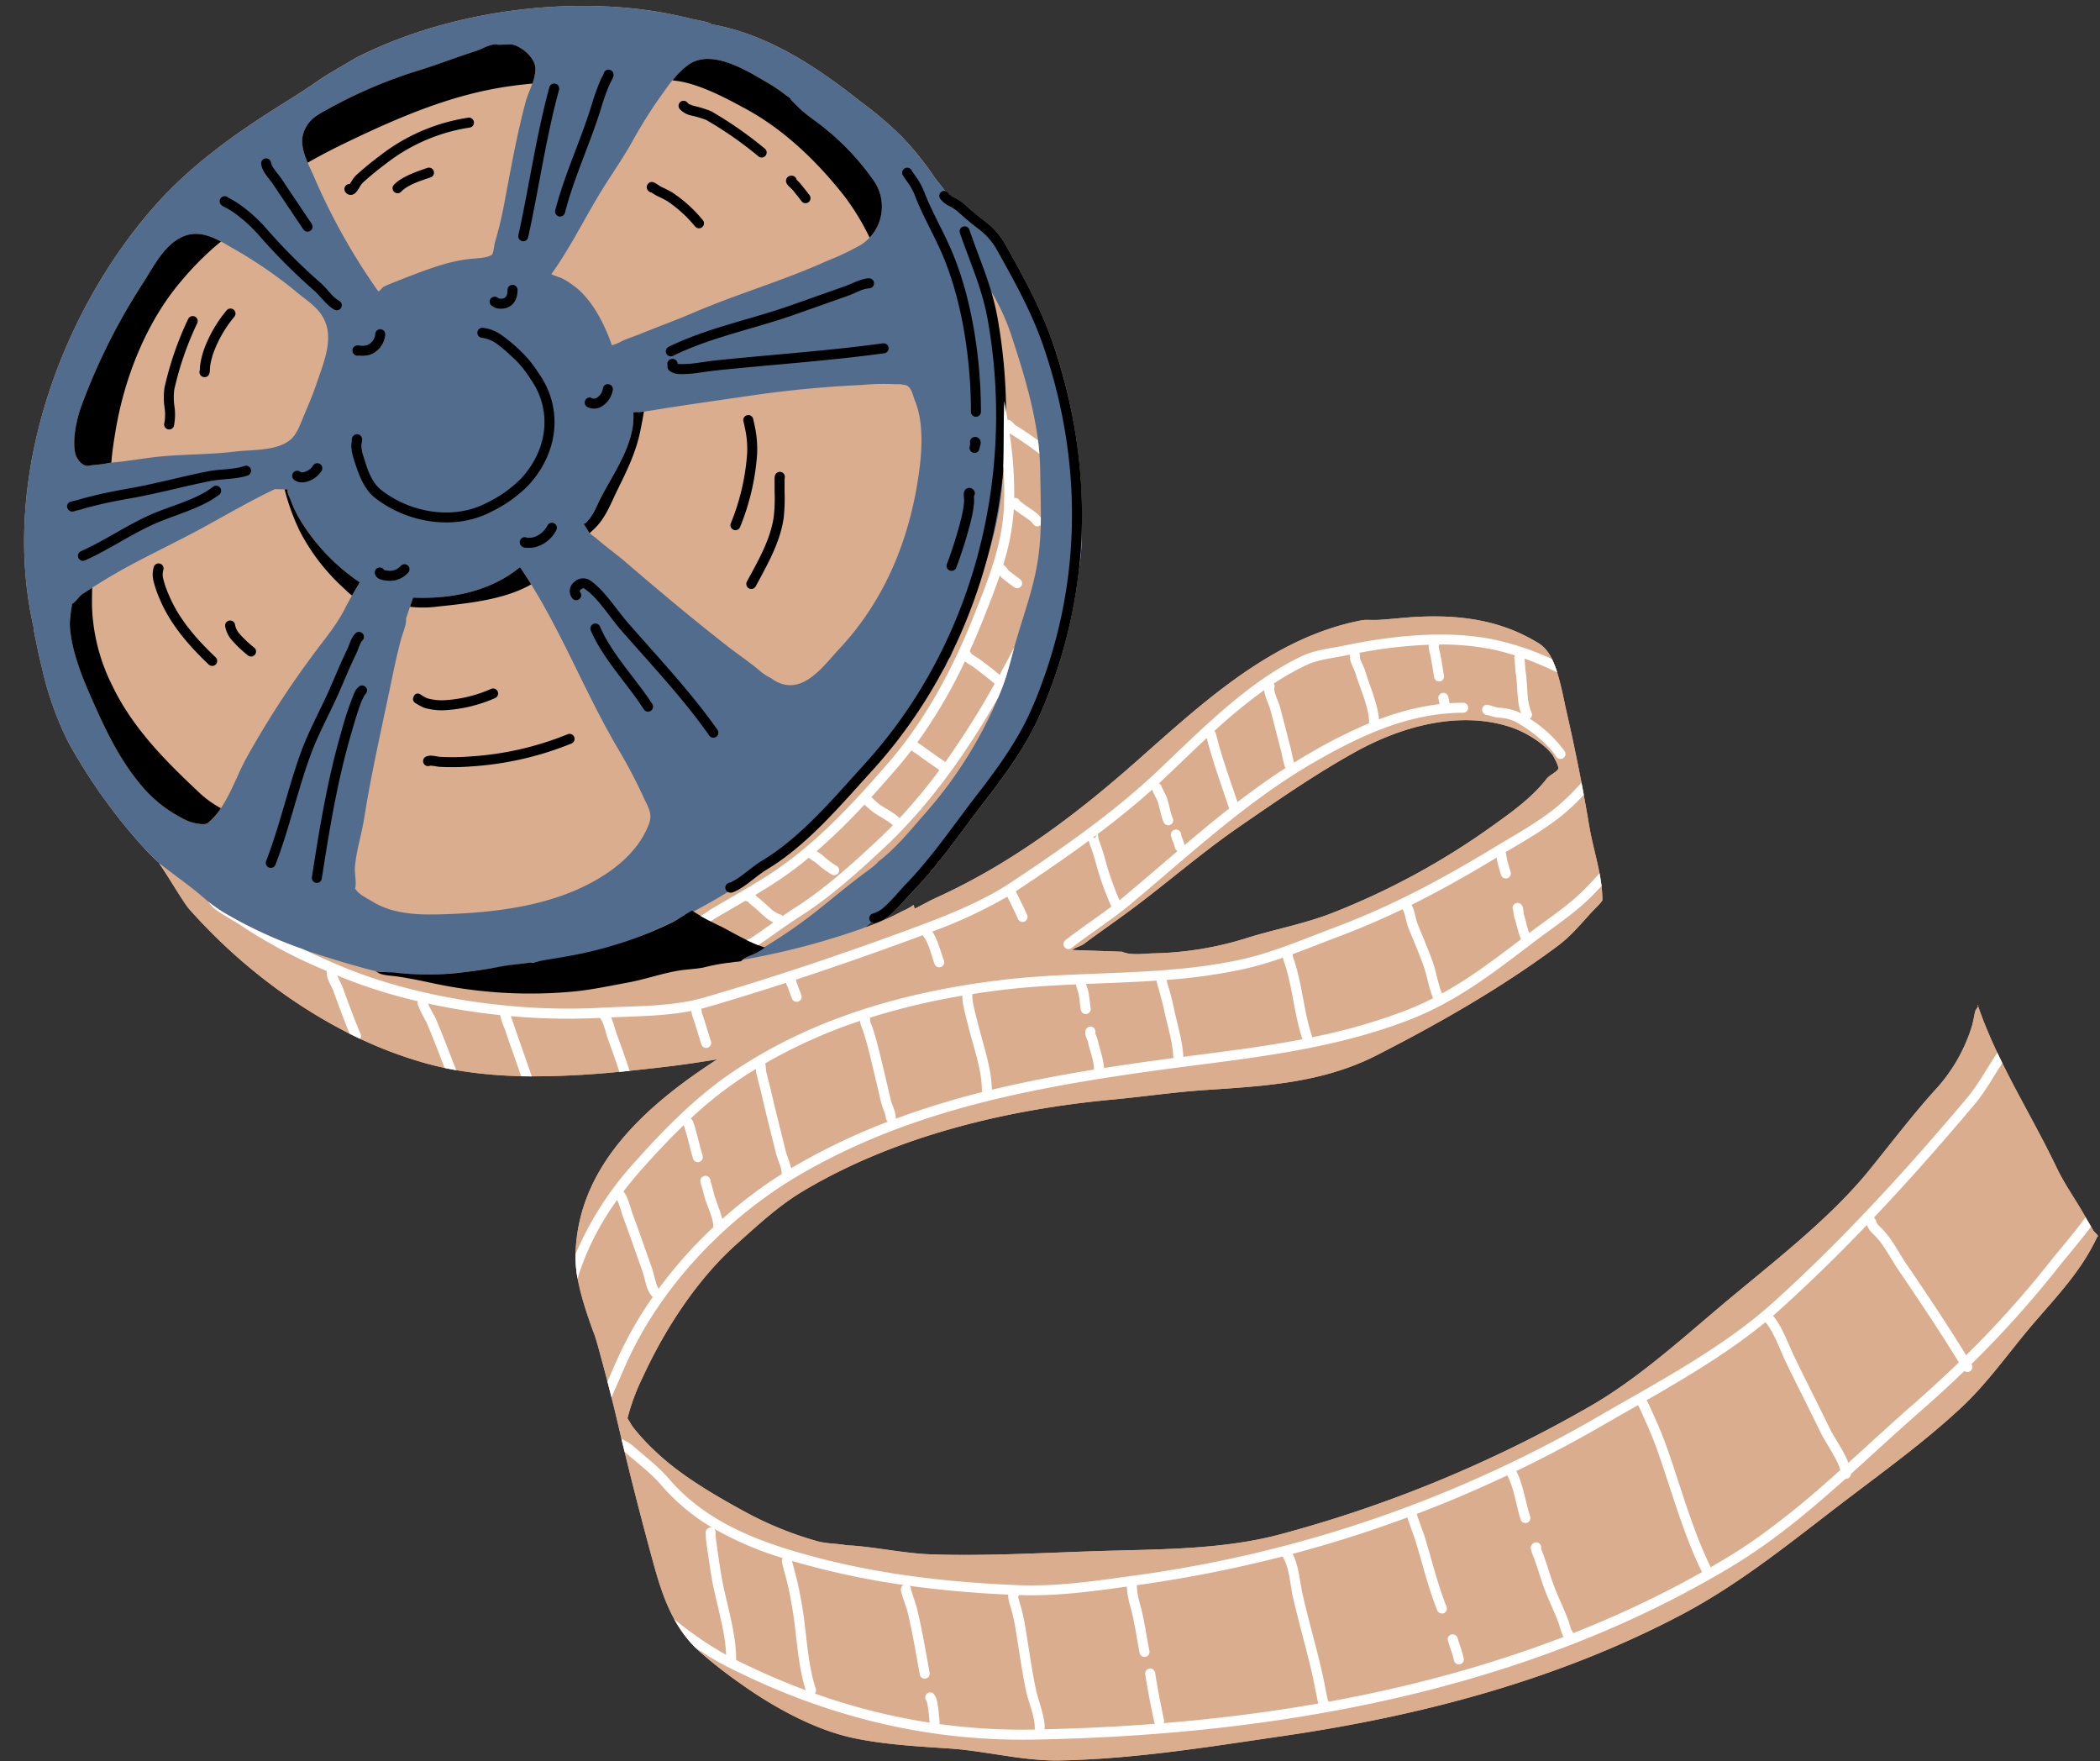
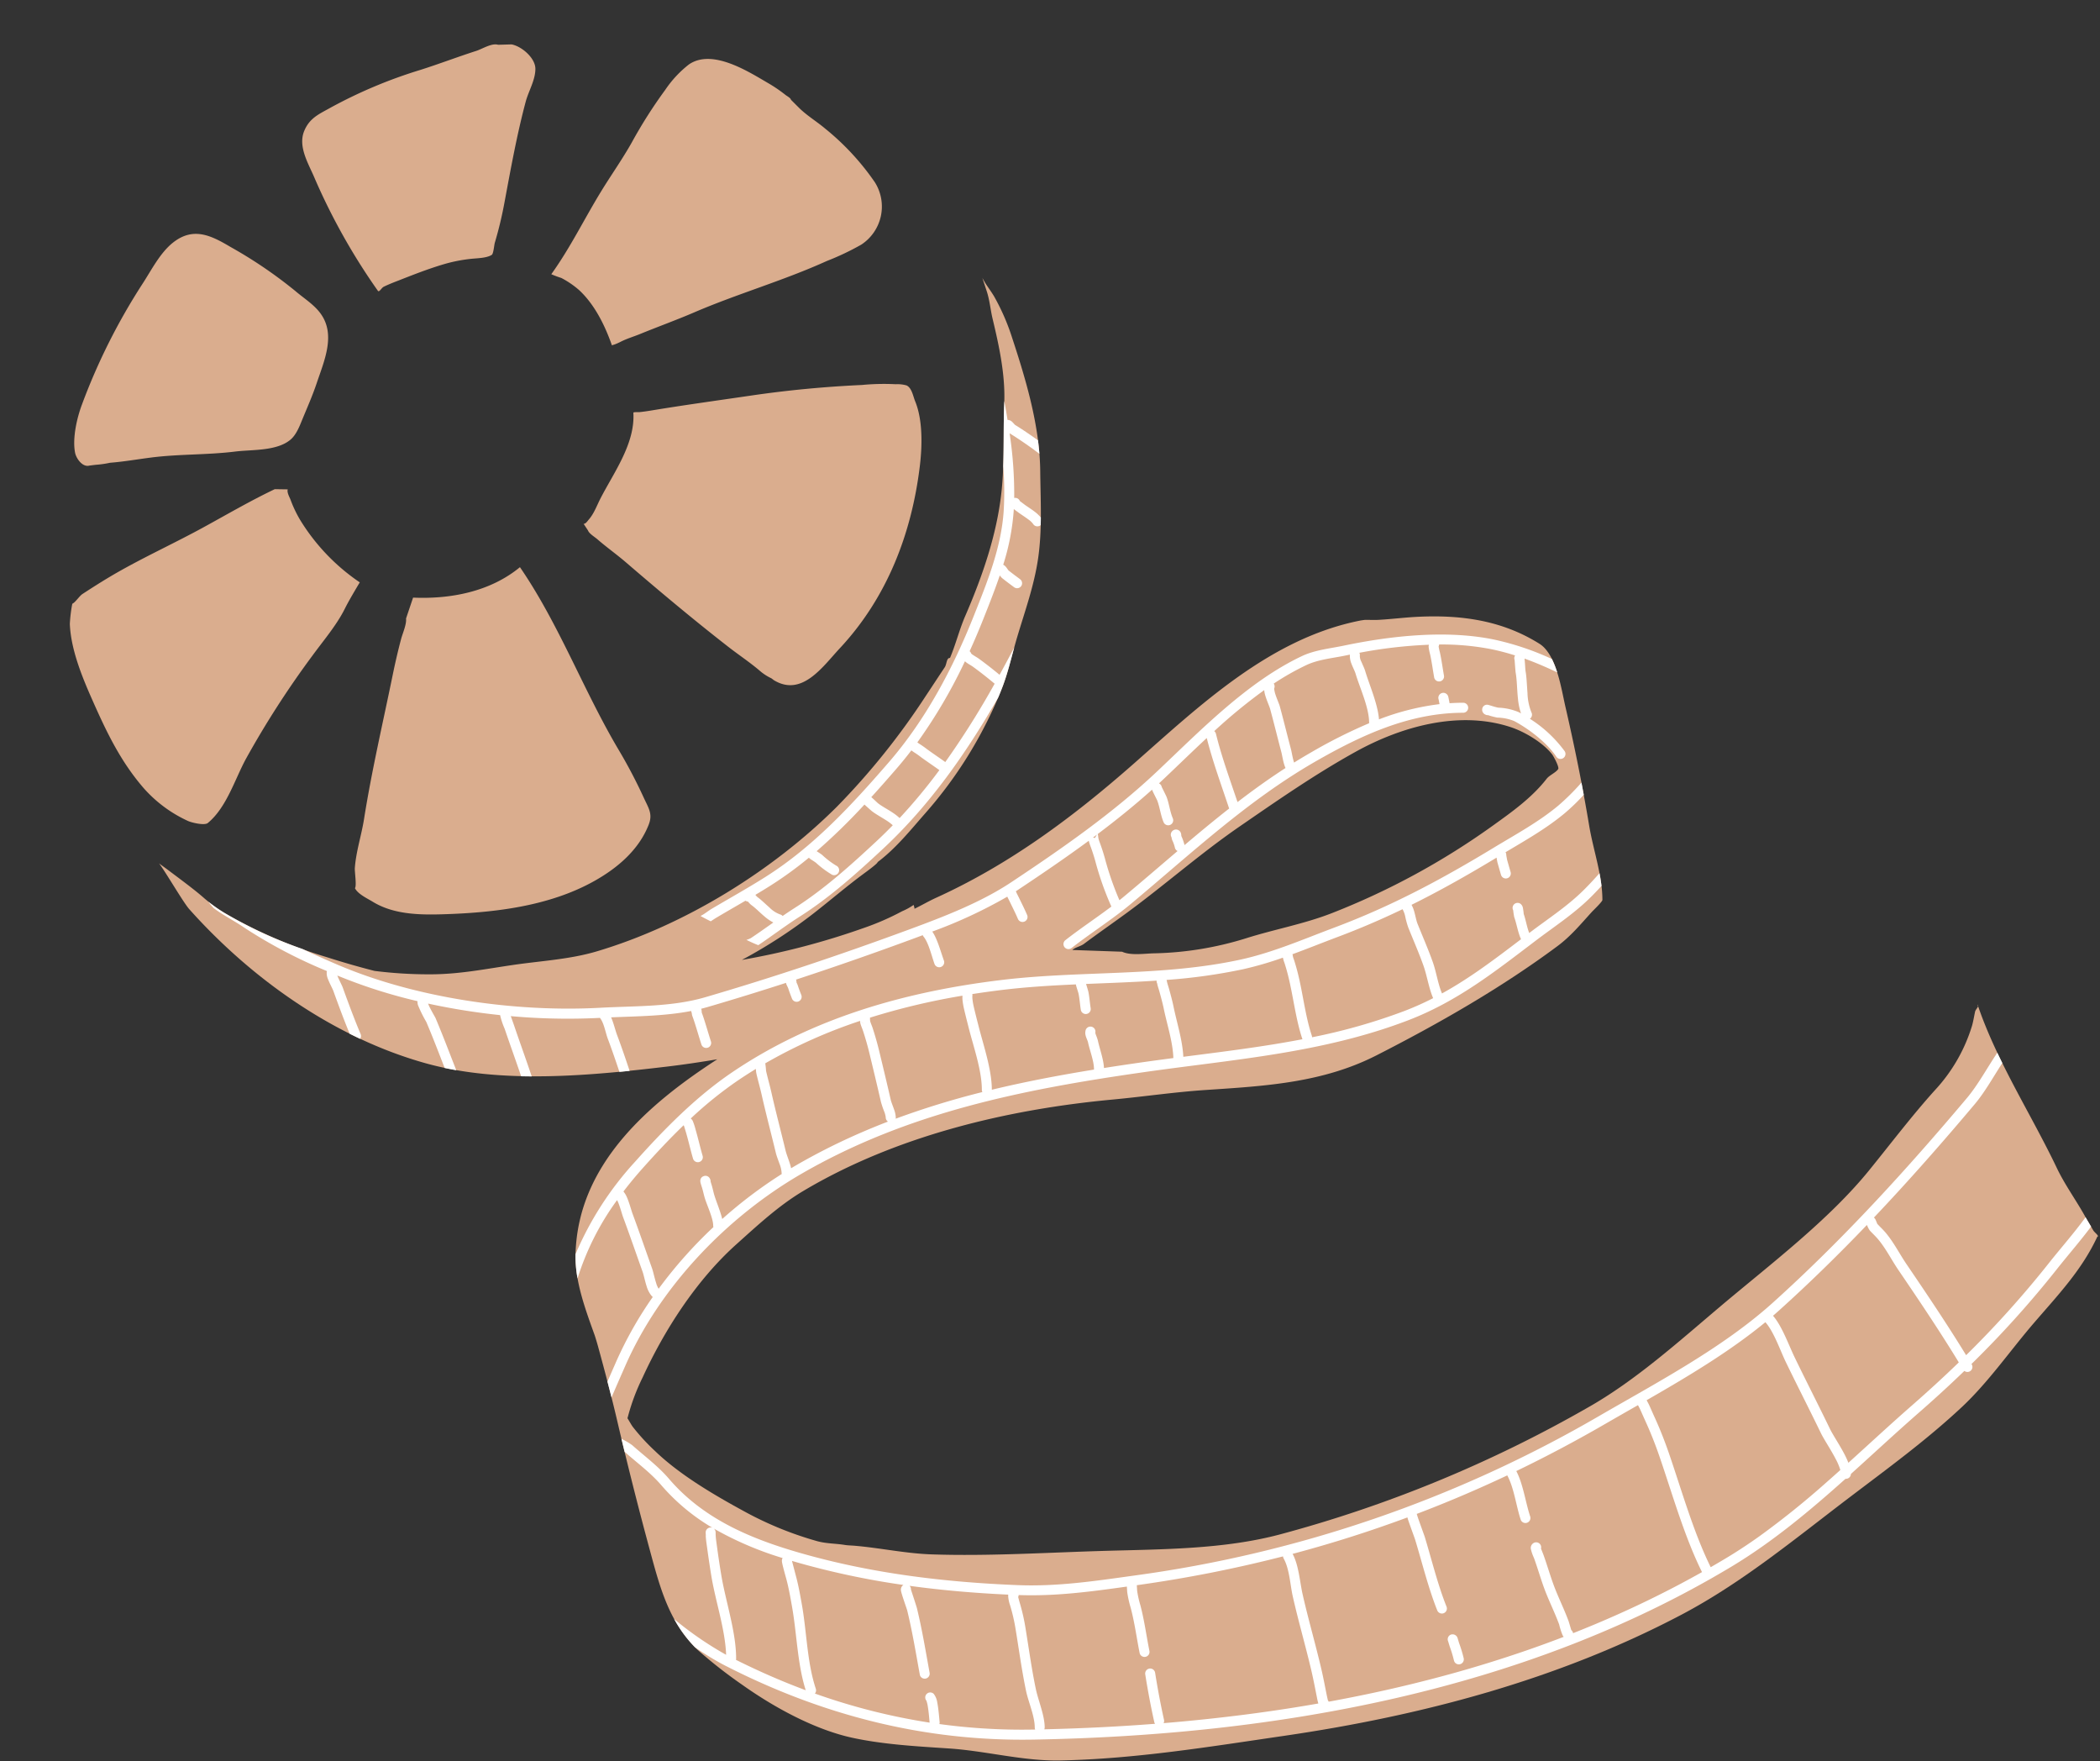
<svg xmlns="http://www.w3.org/2000/svg" data-name="Layer 1" fill="#000000" height="415.9" preserveAspectRatio="xMidYMid meet" version="1" viewBox="-5.7 -1.4 496.0 415.9" width="496" zoomAndPan="magnify">
  <rect x="-5.7" y="-1.4" width="496.0" height="415.9" fill="#333333" stroke="none" />
  <g id="change1_1">
-     <path d="M488.7,289.135c-.168-.3-.342-.587-.515-.881l0,0-.454-.768c-.34-.572-.679-1.146-1-1.727-2.139-3.836-4.746-7.393-6.639-11.364-4.026-8.443-8.961-16.778-13.144-25.333q-.315-.642-.622-1.285a108.223,108.223,0,0,1-4.816-11.557c-.122.367-.63.885-.717,1.285-.232,1.087-.406,2.18-.7,3.257a39,39,0,0,1-8.79,15.286c-5.428,6.02-10.456,12.666-15.566,18.954-9.541,11.737-23.319,22.158-34.907,31.931-9.886,8.339-20.158,17.629-31.432,24.013a304.807,304.807,0,0,1-72.768,29.994c-13.23,3.522-27.7,3.5-41.269,3.887-13.6.386-27.359,1.287-40.957.835-6.189-.206-12.165-1.525-18.3-2.047-.659-.055-1.591-.072-2.256-.182-2.18-.361-4.329-.292-6.5-.885a81.906,81.906,0,0,1-17.3-7.064c-7.154-3.9-15.245-8.629-21.125-14.317a48.739,48.739,0,0,1-5.134-5.585c-.405-.538-.826-1.352-1.291-2.073.06-.2.11-.368.136-.478a49.385,49.385,0,0,1,3.45-9.162c5.21-11.341,12.756-23.028,22.172-31.462,4.964-4.445,9.928-9.078,15.69-12.516,21.771-12.988,48.042-19.3,73.1-21.632,7.338-.682,14.707-1.78,22.044-2.265,14.007-.928,27.57-1.671,40.353-8.191,14.724-7.512,29.414-15.9,42.718-25.784,3.178-2.361,5.522-5.224,8.156-8.116.232-.255,2.452-2.372,2.452-2.777a30.758,30.758,0,0,0-.4-4.7l-.049-.3q-.1-.594-.21-1.186c-.008-.042-.014-.084-.023-.127h0c-.717-3.769-1.824-7.536-2.439-11.224q-.607-3.65-1.281-7.288h0q-.267-1.446-.543-2.89h0q-1.719-8.982-3.782-17.883a81.445,81.445,0,0,0-2.21-8.946l-.016-.047c-.184-.525-.383-1.036-.6-1.529l-.023-.055q-.162-.368-.336-.717l-.005-.011h0a8.693,8.693,0,0,0-2.966-3.607c-8.781-5.49-18.351-6.849-28.667-6.357-3.117.148-6.194.549-9.306.723-1.032.056-2.085,0-3.12,0-.18,0-1.36.176-1.346.193-21.292,4.259-37.8,20.069-53.427,33.821-14.311,12.594-29.274,23.73-46.655,31.632-1.636.743-3.348,1.744-5.062,2.577a3.447,3.447,0,0,0-.227-.9,14.329,14.329,0,0,1-2.682,1.476,60.891,60.891,0,0,1-8.964,3.92q.8-.669,1.6-1.345a1.179,1.179,0,0,0,1.026.266,9.608,9.608,0,0,0,4.059-2.442c1.757-1.6,3.4-3.668,4.566-4.856,6.4-6.555,11.618-14.314,17.211-21.538,4.973-6.426,9.918-13.221,13.18-20.736a117.471,117.471,0,0,0,9.035-33.783,57.361,57.361,0,0,0,.716-9.189c0-.337-.012-.673-.018-1.009A124.432,124.432,0,0,0,243,79.7c-2.849-8.34-7.127-15.987-11.369-23.57a17.978,17.978,0,0,0-4.6-5.2,61.632,61.632,0,0,1-4.872-4.054,10.875,10.875,0,0,0-2.329-1.557,4.613,4.613,0,0,1-1.542-1.129,1.166,1.166,0,0,0-.664-.451c-.088-.086-.18-.17-.267-.256.024-.028-2.107-2.676-2.285-2.946a72.328,72.328,0,0,0-7.854-9.76,85.558,85.558,0,0,0-9.445-8.029c-10.431-8.282-22.09-16.084-35.485-18.418-.032-.488-3.991-1.11-4.482-1.236A98.318,98.318,0,0,0,142.071.428C120.889-1.386,97.6,2.576,78.528,12.159l-5.935,3.49c-1.1.66-2.249,1.353-3.3,2.092-3.212,2.267-6.5,4.284-9.83,6.38C49.274,30.54,39.129,37.91,31.075,46.971,8,72.932-5.731,112.857,2.315,147.053c-.227-.295.072.742.124,1.109.1.7.281,1.393.42,2.087.42,2.1.871,4.183,1.395,6.262a76.334,76.334,0,0,0,6.127,17.245A131.381,131.381,0,0,0,28.275,198.8a46.914,46.914,0,0,0,4.445,4.315l-.858-.625c1.312,1.614,5.727,9.223,7.129,10.794A129.072,129.072,0,0,0,76.876,242.7v0c.052.026.1.05.157.075q1.14.57,2.293,1.112l.026.012h0a99.362,99.362,0,0,0,15.6,5.819c1.434.4,2.89.746,4.362,1.057v0c.08.017.161.03.242.047q1.191.248,2.4.461c.034.006.068.014.105.02h0a103.968,103.968,0,0,0,15.322,1.425h.17q1.114.024,2.233.033h.1A205.641,205.641,0,0,0,140.6,251.7h0l.639-.062.326-.032.695-.069.75-.076h0c2.986-.307,5.922-.643,8.782-.982,3.992-.473,7.961-1.073,11.92-1.732-16.629,10.764-32.854,25-33.47,45.845v.167l0,.006V295c0,.346,0,.693.006,1.039,0,.15.012.3.019.45.014.3.031.6.053.895q.019.245.042.489c.029.294.061.589.1.884.019.153.037.307.059.461.047.344.1.688.161,1.032.012.075.021.151.035.226v0a84.566,84.566,0,0,0,4.076,13.532c.267.854.533,1.707.767,2.566.767,2.8,1.528,5.619,2.265,8.446.114.439.225.879.338,1.318.664,2.577,1.308,5.158,1.91,7.733.331,1.417.674,2.831,1.012,4.246l-.011-.007.39,1.627.368,1.5h0q2.9,11.936,6.111,23.782c1.521,5.627,2.973,10.929,5.6,15.7l-.016-.012q.246.447.5.886l.088.143q.318.532.659,1.054c.068.105.136.21.2.315.252.377.512.75.784,1.119.052.075.112.148.168.222q.363.484.752.959c.069.085.137.17.207.254q.454.543.942,1.072c.074.08.15.157.226.239.127.135.251.271.382.406l.05.033c.206.21.4.42.618.63a110.941,110.941,0,0,0,10.481,8.2c7.48,5.315,17.1,10.59,26.05,12.529,7.346,1.592,15.319,2.022,22.811,2.519,8.741.577,17.6,3.027,26.367,2.833,17.834-.388,35.114-3.237,52.737-5.811,32.483-4.741,64.688-13.23,93.859-28.592,14.315-7.537,26.765-17.878,39.576-27.606,9.14-6.941,18.3-13.6,26.688-21.453,6.3-5.9,11.418-13.35,17.041-19.88,5.714-6.637,11.261-12.419,14.946-20.34C490.25,290.533,489,289.654,488.7,289.135ZM360.889,176.725c.337.43,1.743,3.03,1.445,3.482-.56.847-2.061,1.43-2.741,2.305-3.442,4.432-8.141,7.785-12.669,11.031a173.445,173.445,0,0,1-38.081,20.7c-6.582,2.566-13.524,3.8-20.211,5.918a78.164,78.164,0,0,1-21.641,3.558c-2.156.027-5.615.593-7.661-.378l-11.754-.411c.715-.659,1.931-.832,2.749-1.445,3.223-2.41,6.534-4.7,9.781-7.076,9.124-6.665,17.643-14.213,26.984-20.644,8.954-6.165,17.867-12.364,27.392-17.635,10.8-5.979,24.453-9.82,36.588-5.834C354.392,171.385,358.7,173.935,360.889,176.725Zm100.626,59.493-.125-.368a.266.266,0,0,1,.133.351Z" fill="#daad8e" />
-   </g>
+     </g>
  <g id="change2_1">
-     <path d="M72.593,15.649c-1.1.66-2.249,1.353-3.3,2.092-3.212,2.267-6.5,4.284-9.83,6.38C49.274,30.54,39.129,37.91,31.075,46.971,8,72.932-5.731,112.857,2.315,147.053c-.227-.295.072.742.124,1.109.1.7.281,1.393.42,2.087.42,2.1.871,4.183,1.395,6.262a76.334,76.334,0,0,0,6.127,17.245A131.381,131.381,0,0,0,28.275,198.8a61.354,61.354,0,0,0,7.58,6.911c1.813,1.45,3.118,5.9,4.427,7.891.621.945,1.961,1.89,2.414,2.867-.58.532,1.158,1.814,1.5,2.154,2.041,2.008,4.678,3.756,6.922,5.551a106.5,106.5,0,0,0,32.595,17.552c31.963,10.607,69.782,1.154,99.266-12.719a23.9,23.9,0,0,0,3.054-1.795c2.571-1.986,5.267-3.8,7.819-5.811,11.026-8.69,21.378-18.509,29.66-29.9,4.012-5.513,8.107-10.87,11.1-17.038,2.345-4.835,3.8-10.032,6.055-14.882,4.966-10.661,9.248-23.676,9.154-35.521a137.891,137.891,0,0,0-6.151-39.383A120.316,120.316,0,0,0,231.55,57.737c-3.425-5.727-9.544-9.67-14.2-14.256.025-.027-2.106-2.676-2.284-2.946a72.391,72.391,0,0,0-7.854-9.76,85.569,85.569,0,0,0-9.446-8.029c-10.431-8.286-22.09-16.089-35.485-18.422-.032-.488-3.991-1.11-4.482-1.236A98.318,98.318,0,0,0,142.071.428C120.889-1.386,97.6,2.576,78.528,12.159" fill="#526c8d" fill-rule="evenodd" />
-   </g>
+     </g>
  <g id="change1_2">
    <path d="M91.866,139.723c8.888.389,18.232-1.411,25.24-7.189,9.276,13.511,15,29.144,23.351,43.2a119.612,119.612,0,0,1,5.869,11.187c1.159,2.53,2.2,3.859,1.179,6.448-2.323,5.917-7.313,10.158-12.7,13.2-10.777,6.093-23.956,7.582-36.121,7.935-5.537.161-11.525,0-16.368-2.975-1.213-.745-3.523-1.811-4.178-3.2.439-.56-.091-3.883-.031-4.733.279-3.911,1.569-7.749,2.179-11.61,1.8-11.362,4.446-22.669,6.755-33.939.588-2.872,1.256-5.772,2.012-8.606.332-1.243,1.312-3.45,1.15-4.785Zm-29.6-25.562c-.234.7.38,1.76.63,2.376a29.18,29.18,0,0,0,2.248,4.768,48.229,48.229,0,0,0,14.142,14.823c-.014-.024-1.126,1.871-1.2,1.994-.827,1.417-1.637,2.809-2.371,4.279-1.919,3.843-5.076,7.531-7.6,10.991a219.165,219.165,0,0,0-15.745,24.436c-2.637,4.872-4.558,11.466-8.99,15.121-.8.656-3.9-.116-4.7-.491a31.418,31.418,0,0,1-10.448-7.752c-5.551-6.419-8.838-13.388-12.243-21.082-2.379-5.374-4.958-11.75-5.195-17.677a34.482,34.482,0,0,1,.581-4.775c.7-.288,1.657-1.808,2.4-2.3,2.948-1.928,5.944-3.815,9.02-5.541,6.4-3.59,13.09-6.664,19.531-10.189,5.61-3.068,11.106-6.281,16.873-9.028Zm69.87,8.122c.454.11,1-.735,1.232-1,1.228-1.388,1.909-3.323,2.744-4.951,3.151-6.135,8.229-12.982,7.781-20.266-.012-.207,1.264-.128,1.438-.145,1.684-.172,3.41-.491,5.081-.757,7.087-1.132,14.223-2.12,21.332-3.161,8.7-1.275,17.355-2.086,26.141-2.494a54.276,54.276,0,0,1,7.961-.177,7.978,7.978,0,0,1,2.571.282c1.264.6,1.549,2.571,2.019,3.706,1.827,4.412,1.694,10.5,1.137,15.184-1.917,16.058-7.748,31.216-18.9,43.161-4.036,4.322-8.926,11.567-15.565,7.573-.052-.029-.549-.43-.668-.486a11.783,11.783,0,0,1-2.6-1.68c-2.374-2.041-5.022-3.786-7.494-5.709-8.246-6.416-16.293-13.164-24.215-19.975-2.213-1.9-4.6-3.582-6.8-5.5-.566-.49-1.889-1.283-2.152-2.021ZM15.433,108.54c-1.642.472-3.139-1.688-3.4-3.034-.664-3.424.428-8.2,1.626-11.387A145.267,145.267,0,0,1,27.932,65.662c2.146-3.273,4.226-7.5,7.428-9.928,4.726-3.584,8.874-1.492,13.385,1.181a106.433,106.433,0,0,1,15.294,10.39c2,1.72,4.417,3.181,5.986,5.345,3.638,5.013.845,11.16-.936,16.465-.95,2.833-2.155,5.567-3.3,8.33-.684,1.662-1.463,3.793-2.886,4.986-3.271,2.737-9.117,2.308-13.051,2.8-6.593.817-13.276.568-19.85,1.412-3.245.41-6.453.98-9.714,1.235a24,24,0,0,1-3.392.483Zm123.388-28.4c-.053.019-.057.029.009.027l-.009-.027c.123-.048.51-.147.665-.207a14.363,14.363,0,0,0,1.39-.617c1.469-.754,3.023-1.2,4.545-1.819,4.265-1.743,8.621-3.316,12.85-5.133,10.29-4.422,21.05-7.482,31.283-12.118a61.812,61.812,0,0,0,8.174-3.88,10.746,10.746,0,0,0,3.22-14.7,59.637,59.637,0,0,0-11.755-12.7c-1.953-1.65-4.324-3.082-6.131-4.864l-1.953-1.95c-.042-.4-.971-.887-1.236-1.1a34.688,34.688,0,0,0-4.172-2.842c-4.648-2.7-13.163-8.2-18.694-4.386a26.082,26.082,0,0,0-5.579,5.993A111.937,111.937,0,0,0,143.544,32.2c-2.194,3.908-4.814,7.609-7.163,11.429-4.051,6.588-7.355,13.447-11.869,19.724a23.1,23.1,0,0,0,2.361.883,21.249,21.249,0,0,1,4.213,2.873c3.672,3.407,6.1,8.35,7.737,13.028ZM111.952,9.173c-1.515-.465-3.748.991-5.155,1.442-4.424,1.42-8.763,3.082-13.2,4.49A112.779,112.779,0,0,0,72.32,24.054c-2.694,1.506-4.911,2.423-6.17,5.477-1.546,3.757,1.1,7.859,2.486,11.2A148.2,148.2,0,0,0,83.545,67.263c.314.458.875-.7,1.374-.942,1.112-.548,2.269-1,3.423-1.446,3.53-1.384,7.016-2.76,10.658-3.844a36.118,36.118,0,0,1,6.745-1.328c1.3-.13,3.593-.164,4.719-.934.389-.267.567-2.379.7-2.826a90.875,90.875,0,0,0,2.329-9.754c1.467-7.83,2.919-15.908,4.98-23.6.673-2.5,2.281-5.084,2.28-7.733,0-2.557-3.227-5.322-5.628-5.772ZM461.39,235.85l.125.368a.265.265,0,0,0-.108-.359ZM488.7,289.135c-.641-1.135-1.335-2.242-1.968-3.38-2.139-3.835-4.746-7.393-6.639-11.363-6.009-12.6-14.052-24.964-18.582-38.176-.122.367-.63.885-.717,1.285-.232,1.087-.406,2.18-.7,3.257a39,39,0,0,1-8.79,15.286c-5.428,6.02-10.456,12.666-15.566,18.954-9.541,11.737-23.319,22.158-34.907,31.931-9.886,8.339-20.158,17.629-31.432,24.013a304.807,304.807,0,0,1-72.768,29.994c-13.23,3.522-27.7,3.5-41.269,3.887-13.6.386-27.359,1.287-40.957.835-6.189-.206-12.165-1.525-18.3-2.047-.659-.055-1.591-.072-2.256-.182-2.18-.361-4.329-.292-6.5-.885a81.906,81.906,0,0,1-17.3-7.064c-7.154-3.9-15.245-8.629-21.125-14.317a48.739,48.739,0,0,1-5.134-5.585c-.405-.538-.826-1.352-1.291-2.073.06-.2.11-.368.136-.478a49.385,49.385,0,0,1,3.45-9.162c5.21-11.341,12.756-23.028,22.172-31.462,4.964-4.445,9.928-9.078,15.69-12.516,21.771-12.988,48.042-19.3,73.1-21.632,7.338-.682,14.707-1.78,22.044-2.265,14.007-.928,27.57-1.671,40.353-8.191,14.724-7.512,29.414-15.9,42.718-25.784,3.178-2.361,5.522-5.224,8.156-8.116.232-.255,2.452-2.372,2.452-2.777,0-5.845-2.163-11.789-3.122-17.541-1.57-9.419-3.463-18.772-5.606-28.061-1-4.318-2.117-12.387-6.156-14.911-8.781-5.49-18.351-6.849-28.667-6.358-3.117.149-6.194.55-9.306.723-1.032.057-2.085,0-3.12,0-.18,0-1.36.177-1.346.194-21.292,4.258-37.8,20.069-53.427,33.821-14.311,12.594-29.274,23.73-46.655,31.632-1.636.743-3.348,1.744-5.062,2.577a3.444,3.444,0,0,0-.227-.905,14.276,14.276,0,0,1-2.682,1.477,61.943,61.943,0,0,1-9.22,4.014,176.446,176.446,0,0,1-28.651,7.493,119.549,119.549,0,0,0,17.182-11.18c3.847-3.015,7.6-6.223,11.514-9.122.439-.325,3.5-2.539,3.364-2.8,4.271-3.181,7.743-7.525,11.229-11.492a100.88,100.88,0,0,0,18.267-29.869c1.45-3.806,2.3-7.86,3.467-11.761,1.853-6.223,4-12.116,4.946-18.593.99-6.756.571-13.748.5-20.549-.108-10.738-3.351-21.572-6.68-31.678a51.681,51.681,0,0,0-4.177-9.576c-.585-1-1.3-1.961-1.937-2.926-.318-.48-.873-1.494-.873-1.494l1.038,3.149c.692,2.1.87,4.362,1.383,6.507,1.537,6.418,3.017,13.236,2.748,19.883-.288,7.1.112,14.135-.683,21.226-1.132,10.1-4.557,19.877-8.544,29.09-1.386,3.2-2.257,6.762-3.593,9.892-.82-.1-.757,1.473-1.217,2.16-1.48,2.214-2.933,4.456-4.414,6.67a169.485,169.485,0,0,1-21.068,26.279c-15.276,15.231-35.986,27.984-56.664,34.148-6.375,1.9-13.018,2.242-19.545,3.184-6.8.982-13,2.263-19.915,2.253a102.724,102.724,0,0,1-13.094-.806q-5.675-1.451-11.3-3.254a112.081,112.081,0,0,1-24.233-10.5,34.585,34.585,0,0,1-4.847-3.548c-2.355-2.063-5.75-4.532-8.458-6.583l-2.055-1.5c1.312,1.614,5.728,9.223,7.13,10.794,14.788,16.571,34.461,30.463,55.96,36.431,17.773,4.933,38.8,2.9,56.838.761,3.993-.472,7.962-1.072,11.92-1.731-16.629,10.764-32.853,25-33.47,45.845-.191,6.5,2.257,13.026,4.55,19.42.267.853.533,1.707.767,2.566,1.586,5.786,3.149,11.656,4.513,17.5q3.658,15.658,7.871,31.153c2.356,8.705,4.523,16.639,11.172,23.014a110.941,110.941,0,0,0,10.481,8.2c7.479,5.315,17.1,10.591,26.05,12.529,7.346,1.592,15.318,2.022,22.81,2.519,8.741.577,17.6,3.027,26.368,2.833,17.834-.388,35.114-3.237,52.737-5.811,32.478-4.742,64.683-13.231,93.854-28.593,14.315-7.537,26.765-17.878,39.576-27.606,9.14-6.941,18.3-13.6,26.688-21.453,6.3-5.9,11.418-13.35,17.041-19.88,5.714-6.637,11.261-12.419,14.946-20.34C490.25,290.533,489,289.654,488.7,289.135ZM250.326,221.483c3.223-2.41,6.534-4.7,9.781-7.076,9.124-6.665,17.643-14.213,26.984-20.644,8.954-6.165,17.867-12.364,27.392-17.635,10.8-5.979,24.453-9.82,36.588-5.834,3.321,1.091,7.627,3.641,9.818,6.431.337.43,1.743,3.03,1.445,3.482-.56.847-2.061,1.43-2.741,2.305-3.442,4.432-8.141,7.785-12.669,11.031a173.445,173.445,0,0,1-38.081,20.7c-6.582,2.566-13.524,3.8-20.211,5.918a78.164,78.164,0,0,1-21.641,3.558c-2.156.027-5.615.593-7.661-.378l-11.754-.411C248.292,222.27,249.508,222.1,250.326,221.483Z" fill="#daad8e" fill-rule="evenodd" />
  </g>
  <g id="change3_1">
-     <path d="M82.98,227.95c1.638.305,3.358.148,5.025.382a68.089,68.089,0,0,0,7.546.355,57.8,57.8,0,0,0,7.933-.463c2.9-.32,5.776-.761,8.646-1.308,2.551-.487,5.084-.675,7.584-1.03.262.22,1.879-.31,2.212-.371,2.334-.426,4.67-.78,7.006-1.207a92.967,92.967,0,0,0,24.115-7.881c1.649-.8,3.1-1.926,4.7-2.8a56.81,56.81,0,0,0,6.987,3.823c3.259,1.719,6.726,3.792,10.222,4.9,0-.007-.605.429-.66.466-.412.28-.839.516-1.27.754-.945.52-3.065,1.123-3.7,2.05a.561.561,0,0,0-.27-.007,3.687,3.687,0,0,1-.724.1c-.7.04-1.376.213-2.08.249a46.773,46.773,0,0,0-5.846,1.123c-2.075.381-4.209.42-6.289.8-3.846.7-7.661,2.032-11.549,2.744-4.194.768-8.39,1.679-12.654,2.1a109.993,109.993,0,0,1-33.933-2.066c-2.7-.586-5.425-1.131-8.149-1.517-1.132-.157-3.29-.218-4.214-.854m117.446-11.692a9.6,9.6,0,0,0,4.059-2.442c1.757-1.6,3.4-3.668,4.566-4.856,6.4-6.555,11.618-14.314,17.211-21.538,4.973-6.426,9.918-13.221,13.18-20.736,12.216-28.126,12.74-58.6,2.923-87.338-2.849-8.341-7.127-15.988-11.369-23.571a17.961,17.961,0,0,0-4.6-5.2,61.464,61.464,0,0,1-4.872-4.055,10.912,10.912,0,0,0-2.329-1.557,4.613,4.613,0,0,1-1.542-1.129,1.18,1.18,0,0,0-1.921,1.372,5.918,5.918,0,0,0,1.832,1.543,11.9,11.9,0,0,1,2.291,1.442,64.27,64.27,0,0,0,5.048,4.212,15.73,15.73,0,0,1,4.036,4.527c4.172,7.459,8.391,14.976,11.194,23.18,9.625,28.174,9.123,58.058-2.854,85.639-3.185,7.335-8.028,13.958-12.882,20.229-5.536,7.154-10.7,14.844-17.033,21.335-1.136,1.163-2.745,3.192-4.465,4.761a7.226,7.226,0,0,1-2.973,1.88,1.181,1.181,0,0,0,.464,2.316l.041-.009Zm-34.281-9.573a1.182,1.182,0,0,0-.63,2.175,1.527,1.527,0,0,0,1.289.1,12.888,12.888,0,0,0,2.05-1.088c2.1-1.33,3.857-3.044,6-4.332,9.45-5.675,17.374-15.145,24.732-23.22,26.146-28.69,36.522-69.057,29.648-107.2-1.331-7.381-4.227-13.624-6.616-20.618a1.181,1.181,0,0,0-2.235.765h0c2.35,6.877,5.218,13.013,6.527,20.272,6.743,37.421-3.415,77.035-29.071,105.187-7.21,7.913-14.943,17.225-24.2,22.786-2.16,1.3-3.936,3.022-6.049,4.361-.148.1-1.18.664-1.444.806Zm-86.3-44.406a1.18,1.18,0,0,0-1.225-2.012A3.646,3.646,0,0,0,78,162.192a76.037,76.037,0,0,0-3.059,9.134c-3.269,11.177-5.185,22.891-6.972,34.4a1.18,1.18,0,1,0,2.333.362c1.771-11.406,3.665-23.018,6.906-34.1.433-1.482,1.534-5.44,2.525-7.877A14.192,14.192,0,0,1,80.478,162.63Zm-2.11-14.561a4.75,4.75,0,0,0-1.155,1.672c-.359.782-.651,1.7-.9,2.194-1.532,3.115-2.808,6.318-4.216,9.487-2.252,5.069-4.969,9.918-6.843,15.151-2.991,8.352-4.88,16.985-8.069,25.293a1.181,1.181,0,1,0,2.181.9l.023-.06c3.194-8.327,5.09-16.975,8.087-25.345,1.854-5.177,4.551-9.97,6.779-14.988,1.395-3.142,2.658-6.316,4.177-9.4.25-.511.554-1.448.923-2.25a2.384,2.384,0,0,1,.487-.817,1.181,1.181,0,0,0-1.477-1.842ZM16.077,137.385c-.05,1.431-.053,2.868-.049,4.3a44.745,44.745,0,0,0,4.73,18.693c4.738,9.947,12.416,17.712,20.317,25.12a24.057,24.057,0,0,0,5.394,3.958,16.336,16.336,0,0,1-3.1,3.5c-.794.656-3.895-.116-4.7-.491a31.414,31.414,0,0,1-10.449-7.754c-5.551-6.419-8.838-13.388-12.243-21.082-2.379-5.374-4.958-11.75-5.195-17.677a34.482,34.482,0,0,1,.581-4.775c.7-.288,1.657-1.808,2.4-2.3Q14.919,138.125,16.077,137.385Zm79.8,42.028a7.012,7.012,0,0,1,.739.044c.581.082,1.165.205,1.51.221a55.775,55.775,0,0,0,7.549-.1,75.4,75.4,0,0,0,23.646-5.424,1.181,1.181,0,0,0-.921-2.174h0a73.085,73.085,0,0,1-22.926,5.245,53.846,53.846,0,0,1-7.23.1c-.451-.023-1.343-.25-2.047-.276a2.775,2.775,0,0,0-1.33.235,1.181,1.181,0,0,0,1.011,2.133Zm35.42-41.021c-.157-.213.021-.441.2-.6.222-.206.545-.386.818-.205,3.207,2.139,6.034,6.807,8.577,9.713,7.024,8.028,14.865,16.335,20.945,25.021a1.181,1.181,0,0,0,1.934-1.355c-6.128-8.753-14.024-17.132-21.1-25.221-2.664-3.044-5.683-7.882-9.045-10.122a3.028,3.028,0,0,0-3.738.442,2.745,2.745,0,0,0-.476,3.745,1.18,1.18,0,1,0,1.954-1.325c-.02-.03-.042-.059-.065-.088Zm2.549,9.114c2.857,6.641,8.605,12.528,12.512,18.585a1.181,1.181,0,1,0,1.984-1.281c-3.84-5.95-9.519-11.712-12.327-18.238a1.181,1.181,0,1,0-2.169.934ZM92.6,164.732a12.692,12.692,0,0,0,1.927,1.023,15.252,15.252,0,0,0,4.317.574,33.866,33.866,0,0,0,12.368-2.876,1.18,1.18,0,1,0-.892-2.186,31.478,31.478,0,0,1-11.477,2.7,12.844,12.844,0,0,1-3.632-.472,10.279,10.279,0,0,1-1.621-.928,1.122,1.122,0,0,0-1.2-.036c-.026.014-1.193,1.23-.01,2.076a1.147,1.147,0,0,0,.222.124ZM30.645,132.418a6.343,6.343,0,0,0-.068,3.459,25.565,25.565,0,0,0,1.514,4.335c2.466,5.877,6.929,10.974,11.515,15.318a1.18,1.18,0,1,0,1.623-1.714c-4.352-4.124-8.622-8.941-10.961-14.518a23,23,0,0,1-1.382-3.917,3.956,3.956,0,0,1-.029-2.134,1.181,1.181,0,0,0-2.212-.829ZM47.475,146.4a6.7,6.7,0,0,0,1.636,3.431,29.6,29.6,0,0,0,3.7,3.5,1.181,1.181,0,1,0,1.537-1.793,26.832,26.832,0,0,1-3.411-3.2,4.316,4.316,0,0,1-1.113-2.168,1.181,1.181,0,0,0-2.35.235Zm43.658-4.513.735-2.166c8.888.389,18.232-1.411,25.24-7.189q1.374,2,2.651,4.064c-6.349,3.639-14.93,4.479-22.026,5.233a26.689,26.689,0,0,1-6.6.058ZM61.52,114.152l.741.011c-.235.7.38,1.76.63,2.376a29.259,29.259,0,0,0,2.247,4.768A48.22,48.22,0,0,0,79.281,136.13c-.015-.024-1.127,1.872-1.2,1.994q-.326.558-.646,1.111c-.96-.756-1.905-1.69-2.148-1.922a48.258,48.258,0,0,1-10.006-12.95A50.839,50.839,0,0,1,61.52,114.15Zm118.1-2.574a1.18,1.18,0,0,0-.326-1.236,1.127,1.127,0,0,0-1.058-.287,1.156,1.156,0,0,0-.751.52,1.484,1.484,0,0,0-.21.633c-.03.274-.024.831-.024.887v2.579a40.245,40.245,0,0,1-.2,5.962c-.829,5.57-3.745,10.464-6.356,15.338a1.181,1.181,0,0,0,2.081,1.115c2.737-5.111,5.741-10.265,6.612-16.105a42.759,42.759,0,0,0,.221-6.31V112.1ZM85.027,133.216a1.181,1.181,0,0,0-2.175.868,1.839,1.839,0,0,0,.856,1.13,4.665,4.665,0,0,0,1.831.474,5.742,5.742,0,0,0,5.229-1.938,1.181,1.181,0,0,0-1.844-1.476,3.436,3.436,0,0,1-3.16,1.064C85.6,133.322,85.2,133.249,85.027,133.216Zm139.3-17.447a1.179,1.179,0,0,0-.087-1.481,1.287,1.287,0,0,0-1.06-.473,1.188,1.188,0,0,0-1.006.593,1.765,1.765,0,0,0-.233.826c-.025.478.105,1.405.07,1.843a26.324,26.324,0,0,1-.62,3.7,98.829,98.829,0,0,1-3.455,11.058,1.181,1.181,0,1,0,2.231.776,101.231,101.231,0,0,0,3.53-11.322,28.627,28.627,0,0,0,.668-4.031c.024-.306-.011-1.028-.038-1.49Zm-179.68-2.24c-3.817,3-9.871,4.5-14.293,6.394-5.871,2.519-11.157,6.276-16.96,8.861a1.181,1.181,0,0,0,.959,2.158c5.8-2.582,11.073-6.336,16.931-8.848,4.6-1.972,10.855-3.6,14.82-6.707a1.181,1.181,0,0,0-1.457-1.858Zm74.186,12.084a1.18,1.18,0,0,0-1.694,1.451,1.444,1.444,0,0,0,1.085.86,8.55,8.55,0,0,0,2.237-.064,7.751,7.751,0,0,0,5.2-4.027,1.18,1.18,0,1,0-2.024-1.214,5.493,5.493,0,0,1-3.633,2.922c-.088.018-.889.059-1.176.072ZM146.39,95.794c-.253,1.531-.543,3.054-.857,4.588-1.007,4.94-3.116,9.288-5.332,13.774-1.754,3.556-2.919,7.02-5.948,9.708-.191.169-.413.382-.659.622a1.842,1.842,0,0,1-.419-.616l-1.039-1.589c.453.11,1-.734,1.232-1,1.227-1.388,1.908-3.323,2.744-4.95,3.151-6.136,8.228-12.983,7.78-20.267-.012-.207,1.265-.128,1.438-.145.349-.034.7-.076,1.06-.124Zm23.524,2.358c.037.167.439,1.994.484,2.256a23.56,23.56,0,0,1,.368,5.309,53.514,53.514,0,0,1-3.856,16.464,1.18,1.18,0,1,0,2.192.877,55.931,55.931,0,0,0,4.021-17.209,25.913,25.913,0,0,0-.4-5.846c-.053-.294-.437-2.093-.525-2.44a1.254,1.254,0,0,0-.241-.509,1.182,1.182,0,0,0-1.662-.175.8.8,0,0,0-.07.061,1.18,1.18,0,0,0-.314,1.212Zm-92.5,4.562a9.934,9.934,0,0,0-.139,1.1,10.721,10.721,0,0,0,.568,3.128c1.01,3.232,2.226,7.013,5.024,9.211,7.477,5.877,18.673,7.853,27.4,3.326a32.014,32.014,0,0,0,8.662-6.095c7.114-7.535,8.62-18.12,2.593-26.657a27.294,27.294,0,0,0-4.08-5.069,39.73,39.73,0,0,0-4.866-4.064,9.358,9.358,0,0,0-4.234-1.581,1.181,1.181,0,1,0-.229,2.351l.032,0a7.968,7.968,0,0,1,3.949,1.765c1.376,1.019,2.635,2.262,3.768,3.281A25.164,25.164,0,0,1,119.6,88.09c5.353,7.584,3.94,16.98-2.381,23.673a29.656,29.656,0,0,1-8.032,5.622c-7.924,4.107-18.072,2.244-24.858-3.087-2.427-1.907-3.352-5.256-4.229-8.059a8.316,8.316,0,0,1-.46-2.424c0-.274.148-.865.18-1.166a1.708,1.708,0,0,0-.037-.637,1.188,1.188,0,0,0-.441-.637,1.152,1.152,0,0,0-.821-.231,1.268,1.268,0,0,0-1.1,1.57ZM12.069,119.228c.455-.1,1.326-.309,1.651-.413.979-.315,1.985-.542,2.982-.8,2.847-.723,5.754-1.266,8.646-1.78,6.3-1.117,12.371-2.8,18.633-4.04,2.794-.551,6.109-.392,8.81-1.312a1.181,1.181,0,0,0-.734-2.245l-.027.009c-2.608.889-5.811.7-8.506,1.232-6.248,1.233-12.31,2.918-18.59,4.033-2.948.525-5.912,1.078-8.816,1.816-1.045.263-2.1.5-3.125.836-.528.17-1.932.462-2.121.546a1.13,1.13,0,0,0-.711,1.243,1.217,1.217,0,0,0,1.374,1.035A1.172,1.172,0,0,0,12.069,119.228Zm53.309-9.095-.057-.029a1.179,1.179,0,0,0-1.09-.3,1.129,1.129,0,0,0-.8.643,1.153,1.153,0,0,0-.068.861,1.312,1.312,0,0,0,.525.691,4.941,4.941,0,0,0,.992.447,4.527,4.527,0,0,0,1.536-.01,6.069,6.069,0,0,0,3.808-2.6,1.182,1.182,0,1,0-1.994-1.268,3.636,3.636,0,0,1-2.279,1.552,1.866,1.866,0,0,1-.573.01Zm113.368,2.232a1.2,1.2,0,0,1-.549-.011,1.176,1.176,0,0,1-.5-.271,1.054,1.054,0,0,0,1.044.282ZM65.425,111.7a1.187,1.187,0,0,1-.582.392,1.07,1.07,0,0,0,.58-.392ZM20.6,107.849l-.309.024a24,24,0,0,1-3.392.483l-1.466.184c-1.642.472-3.138-1.688-3.4-3.034-.664-3.424.428-8.2,1.626-11.387A145.216,145.216,0,0,1,27.935,65.662c2.145-3.273,4.225-7.5,7.427-9.928,3.936-2.985,7.472-2.033,11.15-.087q-.352.263-.7.542a69.493,69.493,0,0,0-8.535,8.585c-8.325,9.615-13.591,23-15.662,35.439C21.191,102.756,20.78,105.286,20.6,107.849Zm202.875-4.438a5.158,5.158,0,0,0-.183.937,1.181,1.181,0,0,0,2.362.045c.018-.061.221-.745.257-1.007a1.545,1.545,0,0,0-.08-.791,1.251,1.251,0,0,0-.516-.616,1.278,1.278,0,0,0-1-.157,1.182,1.182,0,0,0-.892,1.411A1.252,1.252,0,0,0,223.477,103.411Zm.95.734a.854.854,0,0,0,.189.011,1.124,1.124,0,0,0,.216-.03,1.15,1.15,0,0,1-.405.019ZM79.4,103.21l-.025.024.049-.053Zm-44.02-4.054a13.11,13.11,0,0,0,.126-4.556,14.424,14.424,0,0,1-.048-3.97A73.6,73.6,0,0,1,40.9,74.891a1.181,1.181,0,0,0-2.152-.973h0a76.019,76.019,0,0,0-5.6,16.257,16.855,16.855,0,0,0,.012,4.641,10.705,10.705,0,0,1-.047,3.7,1.18,1.18,0,0,0,2.273.638Zm174.3-60.193a1.178,1.178,0,0,0-.734-.694,1.134,1.134,0,0,0-.865.05,1.191,1.191,0,0,0-.584,1.58l.023.047c.141.291,1.282,1.9,1.4,2.055a13.777,13.777,0,0,1,1.7,3.377c1.691,4.223,4.055,8.361,5.918,12.554,5.013,11.278,7.088,25.7,7.088,37.939a1.181,1.181,0,0,0,2.361,0c0-12.554-2.151-27.334-7.29-38.9-1.851-4.167-4.2-8.276-5.883-12.473a16.224,16.224,0,0,0-2.03-3.949C210.707,40.442,209.857,39.212,209.685,38.963ZM134.346,92.714c-.139-.061-.488-.215-.531-.224a1.193,1.193,0,0,0-.509,2.33,3.672,3.672,0,0,0,.583.215,3.755,3.755,0,0,0,2.052-.2,5.647,5.647,0,0,0,3.1-4.207,1.18,1.18,0,0,0-2.346-.262,3.058,3.058,0,0,1-1.666,2.289A1.308,1.308,0,0,1,134.346,92.714Zm.091.137a1.174,1.174,0,0,1,.256.4A1.04,1.04,0,0,0,134.437,92.851ZM41.5,86.023a1.121,1.121,0,0,0-.071.24,1.183,1.183,0,0,0,.956,1.37,1.134,1.134,0,0,0,1.316-.706,2.108,2.108,0,0,0,.141-.547c.044-.345.072-1.12.074-1.213a16.993,16.993,0,0,1,.9-3.523,28.7,28.7,0,0,1,4.845-8.257A1.181,1.181,0,1,0,47.819,71.9h0a31.066,31.066,0,0,0-5.232,8.94,19.314,19.314,0,0,0-1.021,4.05C41.557,84.974,41.511,85.754,41.5,86.023Zm112.835-1.507a1.127,1.127,0,0,0-.015-.259,1.189,1.189,0,0,0-.676-.8,1.2,1.2,0,0,0-.855-.065,1.18,1.18,0,0,0-.83,1.448l.016.053a2.234,2.234,0,0,0,.01.56,1.34,1.34,0,0,0,.336.618,3.93,3.93,0,0,0,2.476.86c2.834.105,5.837-.56,8.644-.853,13.217-1.382,26.578-2.257,39.742-4.062a1.181,1.181,0,0,0-.3-2.342l-.021,0c-13.138,1.8-26.475,2.672-39.667,4.052-2.7.282-5.583.945-8.308.843A3.923,3.923,0,0,1,154.332,84.516Zm-.993,1.168a1.133,1.133,0,0,1-.385.017,1.061,1.061,0,0,0,.385-.017Zm-111.215-.3a1.141,1.141,0,0,1,.325-.087,1.129,1.129,0,0,1,.348.01,1.112,1.112,0,0,0-.673.077Zm157.385-21.06c-1.778.04-4.025,1.3-5.68,1.881-4.324,1.522-8.646,3.061-12.974,4.582-9.368,3.291-19.678,5.3-28.611,9.708a1.181,1.181,0,1,0,1.044,2.118c8.846-4.363,19.069-6.337,28.35-9.6q6.494-2.283,12.975-4.583c.794-.278,1.726-.731,2.671-1.118a6.82,6.82,0,0,1,2.277-.63,1.181,1.181,0,1,0-.052-2.361ZM79.079,82.55c.169.019.372.039.465.039a6.179,6.179,0,0,0,2.151-.235,5.53,5.53,0,0,0,3.593-4.79,1.181,1.181,0,1,0-2.361,0,3.032,3.032,0,0,1-2.039,2.571,3.854,3.854,0,0,1-1.345.094c-.157,0-.5-.066-.672-.07a1.388,1.388,0,0,0-.635.125,1.12,1.12,0,0,0-.685,1.078,1.152,1.152,0,0,0,.466.963A1.174,1.174,0,0,0,79.079,82.55ZM48.251,45.312a1.163,1.163,0,0,0-.265-.214,1.183,1.183,0,0,0-1.618.416A1.147,1.147,0,0,0,46.4,46.8a1.583,1.583,0,0,0,.457.44c.254.166.763.392.84.434a19.169,19.169,0,0,1,2.09,1.312A34.436,34.436,0,0,1,55.751,54.5,138.443,138.443,0,0,0,68.458,67.179c1.529,1.342,3.069,3.621,4.85,4.555a1.181,1.181,0,0,0,1.1-2.09,8.373,8.373,0,0,1-2.08-1.806c-.787-.859-1.549-1.765-2.309-2.434A136.1,136.1,0,0,1,57.528,52.945a36.745,36.745,0,0,0-6.377-5.887A21.436,21.436,0,0,0,48.8,45.582ZM112.187,69.1c-.108-.067-.444-.275-.5-.3a1.118,1.118,0,0,0-.945-.06,1.091,1.091,0,0,0-.781,1.072,1.181,1.181,0,0,0,.665,1.1,7.3,7.3,0,0,0,.782.426,4.49,4.49,0,0,0,2.374.009c2.029-.563,2.756-2.433,2.756-4.261a1.181,1.181,0,1,0-2.361,0c0,.806-.134,1.739-1.027,1.987a2.024,2.024,0,0,1-.963.029Zm11.886-49.944c-3.126,11.382-4.783,23.413-7.336,34.957a1.181,1.181,0,1,0,2.306.51h0c2.545-11.5,4.193-23.5,7.307-34.843a1.181,1.181,0,0,0-2.277-.624Zm29.077-1.569c.226.023.451.049.672.074,5.5.645,11.919,4.08,16.762,6.724,9.1,4.969,16.817,12.473,23.194,20.588a57.426,57.426,0,0,1,5.921,9.744,10.744,10.744,0,0,0,1.248-13.051,59.658,59.658,0,0,0-11.754-12.7c-1.954-1.65-4.324-3.082-6.132-4.864l-1.953-1.95c-.042-.4-.97-.887-1.235-1.1a34.658,34.658,0,0,0-4.172-2.843c-4.648-2.7-13.163-8.2-18.694-4.386a19.2,19.2,0,0,0-3.857,3.76ZM55.978,37.321a5.5,5.5,0,0,0,.97,2.3c.614.928,1.428,1.854,1.836,2.466,2.383,3.576,4.787,7.137,7.179,10.7a1.181,1.181,0,0,0,1.962-1.315c-2.391-3.568-4.794-7.126-7.175-10.7-.409-.611-1.22-1.537-1.832-2.462a3.11,3.11,0,0,1-.591-1.227,1.18,1.18,0,1,0-2.351.214l0,.018Zm92.175,6.734c.394.25,1.066.671,1.347.809a26.854,26.854,0,0,1,2.406,1.233,30.568,30.568,0,0,1,6.6,6.015,1.18,1.18,0,0,0,1.773-1.558,32.936,32.936,0,0,0-7.131-6.465,29.174,29.174,0,0,0-2.614-1.347c-.352-.171-1.073-.676-1.445-.892a2.173,2.173,0,0,0-.535-.232,1.136,1.136,0,0,0-1.2.386,1.189,1.189,0,0,0,.066,1.647A1.173,1.173,0,0,0,148.153,44.055Zm-11.3-27.943c-.125.236-.611,1.147-.63,1.2a55.039,55.039,0,0,0-2.243,6.254c-2.581,8.344-6.35,16.227-8.538,24.7a1.181,1.181,0,0,0,2.287.59c2.18-8.44,5.937-16.286,8.506-24.595a53.02,53.02,0,0,1,2.126-5.945,13.634,13.634,0,0,0,.75-1.47,1.475,1.475,0,0,0-.052-1.2,1.18,1.18,0,0,0-2.2.473ZM48.565,46.159a1.174,1.174,0,0,1-.163.557A1.128,1.128,0,0,0,48.565,46.159Zm133.89-5.1a1.183,1.183,0,0,0-.99-.955,1.26,1.26,0,0,0-1.11.31,1.167,1.167,0,0,0-.372,1.178,1.732,1.732,0,0,0,.38.718c.281.332.941.88,1.192,1.191.7.868,1.4,1.732,2.07,2.624a1.181,1.181,0,0,0,1.882-1.427c-.688-.907-1.4-1.791-2.113-2.676C183.22,41.8,182.76,41.35,182.455,41.056ZM76.889,42.067a1.181,1.181,0,0,0-1.055,1.821,1.531,1.531,0,0,0,.923.692,1.558,1.558,0,0,0,1.462-.411,5.71,5.71,0,0,0,.876-1.136A6.9,6.9,0,0,1,79.93,41.8c1.772-1.618,3.627-3.128,5.549-4.565a42.464,42.464,0,0,1,19.7-8.5,1.181,1.181,0,1,0-.293-2.343l-.041.006a44.762,44.762,0,0,0-20.776,8.942c-1.985,1.482-3.9,3.043-5.73,4.714a7.526,7.526,0,0,0-1.072,1.449C77.158,41.676,77.012,41.891,76.889,42.067Zm12.161,1.8c1.581-1.686,4.827-2.65,6.946-3.38a1.182,1.182,0,1,0-.77-2.235c-2.427.837-6.087,2.065-7.9,4a1.182,1.182,0,0,0,1.723,1.618Zm120.032-3.4a1.184,1.184,0,0,1-.387.1,1.118,1.118,0,0,1-.411-.035,1.081,1.081,0,0,0,.8-.072Zm.545-.514a1.185,1.185,0,0,1-.081.131,1.238,1.238,0,0,1-.1.119,1.015,1.015,0,0,0,.178-.253ZM66.967,37.019q4.422-2.515,9.016-4.72C88.339,26.35,101.024,20.86,114.7,18.957c1.754-.244,3.541-.464,5.33-.619a10.389,10.389,0,0,0,.728-3.485c0-2.557-3.227-5.322-5.628-5.772l-3.176.091c-1.515-.465-3.748.991-5.155,1.442-4.424,1.42-8.763,3.082-13.2,4.49a112.783,112.783,0,0,0-21.281,8.95c-2.694,1.506-4.911,2.423-6.17,5.477C65.142,31.982,65.919,34.581,66.967,37.019Zm87.81-12.769a5.026,5.026,0,0,0,2.69,1.607,26.178,26.178,0,0,1,3.615,1.057,88.806,88.806,0,0,1,12.347,8.6,1.181,1.181,0,0,0,1.533-1.8l-.038-.031a91.152,91.152,0,0,0-12.683-8.83,28.348,28.348,0,0,0-4.084-1.259,6.308,6.308,0,0,1-1.046-.4.947.947,0,0,1-.367-.258,1.181,1.181,0,1,0-1.964,1.312Z" fill="inherit" fill-rule="evenodd" />
-   </g>
+     </g>
  <g id="change4_1">
    <path d="M466.049,247.192q.578,1.221,1.178,2.436c-2.138,3.288-4.137,6.894-6.5,9.695-7.681,9.122-15.6,18.124-23.827,26.8a1.307,1.307,0,0,1,.232.238,1.815,1.815,0,0,1,.221.4l.346.847c.629.688,1.318,1.312,1.924,2.028,1.951,2.295,3.306,5.029,4.992,7.509,4.791,7.04,9.62,14.216,14.064,21.473a236.93,236.93,0,0,0,19.573-21.777c2.773-3.506,5.923-7.053,8.643-10.8.42.743.863,1.472,1.3,2.208-2.6,3.473-5.5,6.788-8.087,10.061A239.622,239.622,0,0,1,459.943,320.7l.052.085a1.18,1.18,0,0,1-1.727,1.547q-5.23,5.046-10.8,9.9c-5.377,4.7-10.649,9.609-16,14.431a1.183,1.183,0,0,1-1.181,1.148.605.605,0,0,1-.095,0c-8.517,7.617-17.28,14.947-27.043,20.8-49.187,29.5-107.989,39.762-164.714,40.782-25.817.464-49.894-5.754-72.714-17.4a63.229,63.229,0,0,1-7.272-4.4,30.251,30.251,0,0,1-4.918-6.664,80.97,80.97,0,0,0,12.273,8.441c-.215-5.951-2.5-12.654-3.463-18.446-.372-2.234-.7-4.473-1.009-6.717-.117-.856-.253-1.7-.319-2.562-.024-.3-.043-1.067-.04-1.175a1.175,1.175,0,0,1,.984-1.149,1.144,1.144,0,0,1,.641.067,48.09,48.09,0,0,1-12.063-10.023c-2.545-2.969-5.622-5.2-8.474-7.734a2.292,2.292,0,0,0-.229-.177l-.367-1.5-.39-1.627c.128.084.262.164.4.244a15.021,15.021,0,0,1,2.152,1.3c2.931,2.606,6.083,4.91,8.7,7.962,8.663,10.106,20.808,14.727,33.164,18.1,16.047,4.376,32.471,6.31,49.137,6.979,9.393.376,18.249-.961,27.537-2.252a297.872,297.872,0,0,0,109.959-37.755c13.678-7.92,29.059-16.028,40.845-26.634,16.485-14.837,31.635-31.438,45.963-48.452C461.508,254.735,463.673,250.719,466.049,247.192ZM181.371,367.2l0,.046c.13.5.883,3.384.927,3.547.6,2.21,1.007,4.529,1.408,6.782,1.139,6.411,1.213,13.605,3.28,19.81a1.18,1.18,0,0,1-.216,1.133,147.821,147.821,0,0,0,27.1,6.868c-.079-.782-.23-2.912-.524-4.352a8.443,8.443,0,0,0-.236-.836,1.18,1.18,0,0,1,1.726-1.605,4.242,4.242,0,0,1,.825,1.972c.319,1.567.485,3.913.566,4.646a1.2,1.2,0,0,1-.055.511l.019,0q2.368.323,4.746.569,4.355.447,8.733.63,2.949.125,5.9.127.965,0,1.93-.012l1.308-.02a1.151,1.151,0,0,1-.111-.5c0-2.671-1.5-5.994-2.053-8.621-.993-4.746-1.648-9.566-2.432-14.35a43.5,43.5,0,0,0-1.348-5.9,7.766,7.766,0,0,1-.447-2.256,1.951,1.951,0,0,1,.037-.227c-7.833-.364-15.61-1.018-23.319-2.079a1.175,1.175,0,0,1,.32.873c.157.469,1.307,3.967,1.417,4.414,1.221,5.019,2.068,10.151,2.991,15.231a1.18,1.18,0,1,1-2.318.446l0-.026c-.916-5.033-1.753-10.121-2.962-15.095-.123-.5-1.37-3.89-1.48-4.71a1.344,1.344,0,0,1,.321-1.135,1.218,1.218,0,0,1,.257-.206,189.884,189.884,0,0,1-22.8-4.683Q183.115,367.719,181.371,367.2Zm115.966-1.073a311.906,311.906,0,0,1-34.535,6.806c.029.308.07,1.207.087,1.36a23.644,23.644,0,0,0,.764,3.4c.936,3.542,1.41,7.178,2.129,10.766a1.181,1.181,0,1,1-2.316.464h0c-.708-3.542-1.172-7.132-2.1-10.628a25.914,25.914,0,0,1-.829-3.737c-.015-.139-.069-1.1-.079-1.3-8.578,1.2-16.845,2.313-25.562,2a1.192,1.192,0,0,1-.114.465c.075.29.286,1.09.326,1.218a45.791,45.791,0,0,1,1.422,6.217c.779,4.749,1.428,9.536,2.414,14.248.581,2.77,2.1,6.288,2.1,9.1a1.184,1.184,0,0,1-.091.455h.067q6.791-.158,13.574-.5,6.23-.315,12.45-.794l.07-.006a1.145,1.145,0,0,1-.188-.425c-.837-3.765-1.531-7.488-2.131-11.259a1.181,1.181,0,0,1,2.333-.371c.591,3.726,1.277,7.4,2.1,11.118a1.169,1.169,0,0,1-.094.776l.065,0q9.728-.8,19.413-2.042,5.712-.736,11.4-1.642,2.8-.447,5.6-.936l.065-.011a14.5,14.5,0,0,1-.334-1.451c-.413-2.06-.8-4.116-1.273-6.161-1.384-5.929-3.093-11.764-4.434-17.7-.61-2.7-.771-6.5-2.163-8.953A1.2,1.2,0,0,1,297.337,366.131Zm83.546-35.545q-2.9,1.653-5.792,3.312c-1.105.635-2.208,1.277-3.314,1.909q-2.133,1.219-4.281,2.4-7.411,4.086-15.038,7.766l-.023.012c1.623,3.071,2.179,7.419,3.287,10.74a1.182,1.182,0,0,1-2.242.747c-1.079-3.239-1.569-7.5-3.179-10.47l-.026.013q-5.244,2.474-10.577,4.747-5.313,2.261-10.71,4.315l-.086.034.016.028a1.184,1.184,0,0,1,.133.391c.245.821,1.651,4.63,1.754,4.969,1.649,5.418,3.061,11.276,5.159,16.522a1.181,1.181,0,0,1-2.193.877c-2.122-5.307-3.558-11.23-5.227-16.713-.1-.341-1.526-4.2-1.762-5a1.65,1.65,0,0,1-.052-.259l-.091.034q-6.631,2.459-13.378,4.6t-13.6,3.962l-.065.017c1.452,2.641,1.714,6.636,2.361,9.509,1.339,5.93,3.047,11.76,4.429,17.684.482,2.069.872,4.149,1.289,6.233.016.08.2.888.263,1.17a1.189,1.189,0,0,1,.188.309l.129-.024q4.68-.855,9.333-1.837,9.783-2.061,19.429-4.715,8.975-2.479,17.785-5.513,4.394-1.518,8.735-3.185l.1-.038a2.022,2.022,0,0,1-.254-.356,16.439,16.439,0,0,1-.819-2.551c-1.1-2.992-2.56-5.84-3.639-8.837-.821-2.278-1.489-4.606-2.318-6.886a10.53,10.53,0,0,1-.742-2.163,1.353,1.353,0,0,1,.775-1.424,1.18,1.18,0,0,1,1.63,1.378c.138.346.514,1.288.555,1.4.831,2.282,1.5,4.614,2.322,6.893,1.077,2.991,2.533,5.837,3.631,8.82.059.157.521,1.723.637,2.12a1.18,1.18,0,0,1,.428.745l.015-.006q2.7-1.067,5.379-2.191,5.279-2.22,10.455-4.675,4.879-2.316,9.65-4.847,2.424-1.289,4.819-2.631l.139-.078c-4.167-8.381-7.024-18.531-10.066-27.354-.992-2.879-2.111-5.708-3.383-8.477-.4-.874-.777-1.758-1.178-2.632-.1-.221-.317-.624-.5-.967Zm-218,28.97a1.083,1.083,0,0,1,.4.623,1.666,1.666,0,0,1,.041.307,1.09,1.09,0,0,1,0,.14c0,.21.017.653.031.831.062.815.193,1.614.3,2.424.3,2.219.63,4.436,1,6.647,1.033,6.2,3.512,13.433,3.512,19.72a1.188,1.188,0,0,1-.042.314l.105.053q1.383.69,2.777,1.355,2.709,1.293,5.461,2.489,2.668,1.161,5.375,2.224,1.349.531,2.706,1.036l.058.022c-1.979-6.22-2.1-13.365-3.238-19.748-.388-2.186-.782-4.437-1.361-6.581-.052-.2-.987-3.451-1.025-4.1a1.364,1.364,0,0,1,.163-.787A78.914,78.914,0,0,1,162.887,359.556ZM336.33,386.161c.053.168.37,1.231.415,1.348a28.628,28.628,0,0,1,.963,3.194,1.181,1.181,0,1,0,2.283-.6,30.859,30.859,0,0,0-1.049-3.453c-.048-.123-.334-1.134-.405-1.328a1.235,1.235,0,0,0-1.6-.7l-.015.006a1.183,1.183,0,0,0-.592,1.541Zm-73.821-12.369a1.164,1.164,0,0,1-.4.3,1.143,1.143,0,0,0,.4-.295Zm148.761-62.97c-8.461,6.958-18.362,12.863-28.052,18.426.2.367.481.892.6,1.154.4.874.775,1.757,1.176,2.63,1.305,2.839,2.452,5.741,3.471,8.693,3,8.689,5.8,18.681,9.888,26.955l.121-.07q1.3-.75,2.591-1.515.669-.4,1.336-.8.759-.463,1.514-.935,3.057-1.923,6-4.026a201.152,201.152,0,0,0,15.953-12.845q1.509-1.326,3-2.669l.1-.087a13.329,13.329,0,0,0-1.1-2.61c-1.173-2.262-2.781-4.642-3.5-6.125-2.713-5.606-5.556-11.146-8.273-16.756-1.325-2.735-2.781-7.053-4.758-9.333A.929.929,0,0,1,411.27,310.822Zm-230.429,57.3a1.152,1.152,0,0,1-.305.144,1.175,1.175,0,0,1-.343.053A1.12,1.12,0,0,0,180.841,368.126Zm-19.527-6.749a1.182,1.182,0,0,1-.239-.347,1.2,1.2,0,0,1-.1-.424A1.027,1.027,0,0,0,161.314,361.377ZM329,357.1a1.177,1.177,0,0,1-.484.61A1.087,1.087,0,0,0,329,357.1ZM435.23,287.884c-6.676,6.966-13.558,13.71-20.687,20.127q-.728.654-1.473,1.3a.478.478,0,0,1,.052.058c2.09,2.414,3.695,6.955,5.1,9.849,2.717,5.61,5.562,11.15,8.274,16.758.711,1.469,2.309,3.825,3.469,6.066a19.5,19.5,0,0,1,.906,1.985c5.025-4.541,9.985-9.149,15.041-13.568,3.8-3.325,7.479-6.692,11.039-10.14-4.5-7.383-9.412-14.681-14.283-21.838-1.641-2.411-2.943-5.078-4.84-7.308-.6-.709-1.288-1.328-1.912-2.013a5.938,5.938,0,0,1-.622-1.2l-.062-.075ZM367.825,183.4q.276,1.445.543,2.889a48.629,48.629,0,0,1-4.48,4.334c-4.351,3.625-9.177,6.349-14,9.226a1.169,1.169,0,0,1,.177.7l.2,1.109c.276.967.551,1.933.833,2.9a1.181,1.181,0,0,1-2.267.661c-.286-.979-.565-1.961-.844-2.941-.016-.049-.13-.649-.21-1.155-6.757,4.08-13.3,7.786-20.083,11.143a7.932,7.932,0,0,1,.687,1.784c.256.932.438,1.965.723,2.677,1.207,3.014,2.513,5.982,3.6,9.036.845,2.366,1.2,5.1,2.179,7.434,6.622-3.643,12.48-8.1,18.673-12.809-.728-1.552-1.028-3.6-1.608-5.214a15.848,15.848,0,0,1-.246-1.623,1.181,1.181,0,0,1,1.756-1.5,1.56,1.56,0,0,1,.524.86,14.96,14.96,0,0,1,.207,1.522c.489,1.381.749,3.093,1.3,4.487l.143-.105c4.141-3.141,8.562-6.009,12.306-9.63,1.448-1.4,2.811-2.88,4.149-4.381.191,1,.353,2,.473,3-.965,1.054-1.951,2.089-2.98,3.083-3.812,3.685-8.305,6.615-12.519,9.813-9.827,7.454-18.576,14.4-30.259,18.869-20.266,7.749-41.245,9.2-62.459,12.234-28.441,4.063-55.578,9.458-80.628,23.911-17.759,10.245-33.588,26.8-41.782,45.535-1.075,2.457-2.156,4.893-3.2,7.354q-.472-1.875-.961-3.746c.66-1.516,1.329-3.032,1.994-4.554a90.466,90.466,0,0,1,8.716-15.44,1.147,1.147,0,0,1-.2-.158,6.318,6.318,0,0,1-1.27-2.419c-.391-1.21-.664-2.608-.937-3.372-1.535-4.3-3.02-8.632-4.614-12.919-.215-.577-.608-2.055-1.074-3.262a8.019,8.019,0,0,0-.341-.735,63.557,63.557,0,0,0-9.34,18.494,28.944,28.944,0,0,1-.476-5.72,76.442,76.442,0,0,1,14.107-21.882c6.83-7.649,14.339-15.282,22.876-21.065,19.012-12.879,41.013-19.069,63.563-21.8,18.759-2.273,38-.772,56.605-4.84,7.538-1.65,14.77-4.8,21.97-7.5,13.713-5.143,25.4-11.416,37.846-18.961,5.2-3.153,10.473-5.982,15.171-9.9A54.047,54.047,0,0,0,367.825,183.4Zm-195.006,67.62q-2.164,1.323-4.276,2.752a93.022,93.022,0,0,0-11.093,8.947,1.707,1.707,0,0,1,.475.585,15.428,15.428,0,0,1,.675,2.076c.6,2.042,1.056,4.123,1.657,6.165a1.181,1.181,0,0,1-2.266.666c-.6-2.044-1.062-4.126-1.658-6.171-.081-.277-.41-1.338-.49-1.6a1.2,1.2,0,0,1-.092-.111c-3.375,3.257-6.58,6.692-9.647,10.127-1.593,1.784-3.118,3.621-4.555,5.506a5.173,5.173,0,0,1,.787,1.275c.58,1.3,1.092,3.238,1.348,3.925,1.6,4.3,3.086,8.641,4.624,12.949.279.779.561,2.2.96,3.439a4.7,4.7,0,0,0,.6,1.375,106.357,106.357,0,0,1,12.936-14.56,1.162,1.162,0,0,1-.053-.346c0-1.781-1.532-4.912-2.046-6.713-.21-.745-.358-1.49-.589-2.228-.085-.272-.284-.881-.355-1.186a1.753,1.753,0,0,1-.053-.515,1.128,1.128,0,0,1,.721-1.008,1.155,1.155,0,0,1,1.519.516,1.175,1.175,0,0,1,.182.707c.076.253.189.629.237.781.236.758.388,1.522.6,2.284.432,1.51,1.46,3.893,1.916,5.8a107.879,107.879,0,0,1,14.058-10.624,1.17,1.17,0,0,1-.028-.257,6.924,6.924,0,0,0-.5-2.155c-.321-.916-.686-1.826-.879-2.623-1.1-4.571-2.312-9.125-3.346-13.713-.389-1.731-.892-3.433-1.277-5.164C172.9,251.856,172.86,251.435,172.819,251.024Zm264.515,36.312-.015.085c0-.027.011-.055.015-.085v-.007l0-.042Zm-277.295-9.069.089.1A.838.838,0,0,1,160.039,278.267Zm-.031-.037.014.018-.022-.029Zm37.439-38.554a121.755,121.755,0,0,0-22.4,10.023,17.656,17.656,0,0,1,.184,1.763c.386,1.712.879,3.4,1.265,5.109,1.031,4.576,2.237,9.117,3.337,13.677.307,1.266,1.028,2.818,1.321,4.23l.1-.063q1.406-.837,2.834-1.634,1.853-1.039,3.736-2.023,4.836-2.527,9.85-4.7,3.087-1.339,6.231-2.549l.125-.047a1.177,1.177,0,0,1-.525-.983,5.547,5.547,0,0,0-.42-1.533,22.461,22.461,0,0,1-.717-2.144c-.874-3.826-1.792-7.636-2.714-11.453-.429-1.779-.929-3.523-1.5-5.264-.2-.615-.492-1.22-.648-1.846-.017-.066-.047-.312-.07-.566Zm24.174-5.95a162.519,162.519,0,0,0-21.844,5.192,1.145,1.145,0,0,1,.005.374l.036.42c.146.557.412,1.094.59,1.642.586,1.8,1.1,3.6,1.547,5.442.924,3.826,1.844,7.645,2.72,11.481.142.619.521,1.51.8,2.326a6.484,6.484,0,0,1,.4,1.876,1.249,1.249,0,0,1-.038.305,196.657,196.657,0,0,1,20.494-6.3,1.15,1.15,0,0,1-.127-.53c0-4.576-1.958-10.128-3.062-14.464-.4-1.583-.812-3.166-1.175-4.758a16.335,16.335,0,0,1-.35-2.2c0-.019-.007-.457.006-.812Zm45.862-3.559c-5.544.373-11.106.559-16.664.788.158.513.493,1.6.547,1.862.257,1.289.334,2.6.549,3.9a1.181,1.181,0,0,1-2.329.387c-.21-1.267-.283-2.557-.536-3.821-.059-.293-.42-1.349-.56-1.852a3.537,3.537,0,0,1-.083-.37c-5.8.259-11.6.605-17.342,1.3q-3.572.433-7.123.987a1.17,1.17,0,0,1,.01.536l.014.45a14,14,0,0,0,.3,1.879c.357,1.575.764,3.136,1.162,4.7,1.145,4.5,3.128,10.274,3.134,15.026,7.914-1.909,15.965-3.434,24.132-4.759v-.031c0-2.024-1-4.443-1.414-6.414-.09-.42-.438-1.058-.567-1.611a2.409,2.409,0,0,1,.019-1.294,1.181,1.181,0,0,1,2.266.659,4.424,4.424,0,0,0,.127.45,11.55,11.55,0,0,1,.465,1.312c.423,2.006,1.36,4.454,1.457,6.555l.08-.012q3.26-.513,6.527-.989,2.039-.3,4.08-.583,2.827-.393,5.661-.76l.041-.006c-.116-3.766-1.5-7.944-2.25-11.577-.28-1.357-.648-2.693-1.016-4.028-.142-.519-.315-1.028-.461-1.547-.012-.041-.067-.312-.1-.476a1.188,1.188,0,0,1-.125-.658Zm-201.778-7.49c2.744,1.312,5.528,2.537,8.294,3.722,18.493,7.92,42.05,11.279,62.083,10.18,8.143-.448,16.849-.164,24.768-2.481,16.262-4.756,32.281-10.139,48.186-16.005,8.074-2.979,16.891-6.357,24.092-11.142,11.964-7.949,24.121-16.39,34.6-26.305C277.9,171.03,289,159.56,301.843,153.513c3.036-1.43,6.589-1.767,9.838-2.447,11.107-2.328,24.178-3.755,35.39-1.461a65.289,65.289,0,0,1,13.783,4.618,22.149,22.149,0,0,1,1.244,3.154c-2.513-1.194-5.064-2.3-7.719-3.254.1.8.183,2.636.23,2.886.271,1.47.322,3.379.472,5.268a13.036,13.036,0,0,0,.937,4.565,1.179,1.179,0,0,1-.371,1.49,30.3,30.3,0,0,1,8.206,7.648,1.181,1.181,0,0,1-1.965,1.312c-2.2-3.3-6.516-6.6-9.955-8.423a11.217,11.217,0,0,0-4-.816,19.1,19.1,0,0,1-2.179-.577,1.187,1.187,0,0,1-.616-.13,1.245,1.245,0,0,1-.673-1.627l0-.007a1.141,1.141,0,0,1,1.248-.682c.245.031,1.857.6,2.51.682a13.581,13.581,0,0,1,4.813,1.072q.252.135.512.28a15.4,15.4,0,0,1-.719-3.461c-.234-2.148-.23-4.46-.544-6.156-.048-.253-.223-2.658-.248-3a1.183,1.183,0,0,1,.115-1.068,54.647,54.647,0,0,0-5.56-1.466,60.823,60.823,0,0,0-12.376-1.12c-.036.168-.1.388-.126.49a12.651,12.651,0,0,0,.292,1.335c.405,1.818.636,3.666.968,5.5a1.18,1.18,0,1,1-2.318.444l0-.025c-.327-1.8-.553-3.616-.95-5.4a12.333,12.333,0,0,1-.354-1.785,2.311,2.311,0,0,1,.064-.5,110.9,110.9,0,0,0-16.43,1.9,1.18,1.18,0,0,1,.113.73,3.044,3.044,0,0,0,.386,1.416c.326.787.709,1.559.868,2.1.967,3.277,3,7.811,3.273,11.477a59.754,59.754,0,0,1,14.3-3.6c-.09-.467-.178-.939-.2-1.068a1.183,1.183,0,0,1,1.182-1.6,1.2,1.2,0,0,1,1.079.91c.064.218.2.951.311,1.544q1.62-.108,3.264-.111a1.182,1.182,0,0,1,0,2.362c-12.594,0-23.886,5.191-34.66,11.348-16.246,9.284-29.625,21.914-43.887,33.8-4.471,3.726-9.42,6.829-14,10.412a1.181,1.181,0,0,1-1.456-1.86c3.532-2.762,7.283-5.235,10.862-7.933a71.02,71.02,0,0,1-3.824-10.84c-.331-1.173-.706-2.325-1.131-3.467a9.694,9.694,0,0,1-.385-1.231c-5.583,4.11-11.321,8-17.016,11.79l-.2.13c.027.072.052.134.064.175.19.424.411.837.614,1.253.67,1.382,1.36,2.74,1.966,4.152a1.181,1.181,0,1,1-2.17.931h0c-.591-1.378-1.265-2.7-1.919-4.05-.192-.4-.4-.787-.583-1.183a112.331,112.331,0,0,1-17.72,8.244c1.206,1.7,2.046,4.925,2.759,6.869a1.181,1.181,0,0,1-2.218.81c-.676-1.852-1.393-5.032-2.585-6.467a1.171,1.171,0,0,1-.205-.36c-.8.3-1.6.6-2.388.887q-13.707,5.057-27.549,9.608a1.188,1.188,0,0,1,.105.633c.115.246.265.572.315.722.244.765.534,1.51.826,2.256a1.181,1.181,0,1,1-2.2.859h0c-.309-.794-.617-1.585-.876-2.4-.082-.255-.367-.739-.457-1.014a1.713,1.713,0,0,1-.07-.291q-9.168,2.967-18.43,5.682-.8.233-1.609.434a1.461,1.461,0,0,1,.09.318c.019.117.037.465.042.577.182.5.295.806.479,1.37.59,1.8,1.1,3.614,1.682,5.413a1.181,1.181,0,1,1-2.247.725h0c-.577-1.795-1.091-3.61-1.679-5.4-.186-.565-.295-.855-.487-1.382a3.5,3.5,0,0,1-.1-.619,1.173,1.173,0,0,1-.126-.481c-6.176,1.2-12.673,1.244-18.926,1.506.586,1.324.993,3.068,1.412,4.182,1.053,2.8,2.013,5.625,2.961,8.46l-.751.076-.886.089-.773.074c-.883-2.635-1.781-5.264-2.761-7.867-.484-1.288-.873-3.548-1.693-4.675a1.138,1.138,0,0,1-.124-.213,150.331,150.331,0,0,1-21.083-.413c.263.734.724,2.036.788,2.222,1.357,4.015,2.82,7.993,4.157,12.017q-1.253-.009-2.5-.037c-1.264-3.752-2.624-7.471-3.893-11.221a18.045,18.045,0,0,1-1.073-3.222,156.1,156.1,0,0,1-17.007-2.72c.105.28.253.638.4.92.558,1.11,1.254,2.26,1.357,2.5,1.724,4.061,3.279,8.208,4.9,12.317q-1.383-.242-2.744-.528c-1.417-3.632-2.808-7.283-4.33-10.863a30.825,30.825,0,0,1-1.978-4,2.621,2.621,0,0,1-.108-.919,123.22,123.22,0,0,1-18.928-6.048c.045.129.093.263.142.373.395.916.945,1.945,1.122,2.432,1.335,3.694,2.706,7.4,4.231,11.019a1.182,1.182,0,0,1-.115,1.125q-1.242-.584-2.474-1.2c-1.377-3.343-2.637-6.748-3.863-10.146-.2-.547-.9-1.808-1.265-2.781a3.684,3.684,0,0,1-.3-1.574,1.152,1.152,0,0,1,.077-.3A116.266,116.266,0,0,1,51.91,217.6c-2.312-1.586-4.917-2.871-7.143-4.558a13.762,13.762,0,0,1-1.262-1.516,35.039,35.039,0,0,0,3.716,2.6A100.964,100.964,0,0,0,65.705,222.677Zm231.606,2.068a81.738,81.738,0,0,1-9.419,2.738A132.457,132.457,0,0,1,269.828,230c.066.239.147.61.166.7.141.512.315,1.015.456,1.528.38,1.385.761,2.77,1.049,4.178.759,3.683,2.114,7.91,2.289,11.748,9.457-1.218,18.853-2.361,28.141-4.15a1.084,1.084,0,0,1-.044-.112c-1.353-4.057-1.978-8.717-2.886-12.922-.29-1.339-.613-2.671-1.009-3.984-.134-.443-.257-.885-.428-1.316A8.919,8.919,0,0,1,297.311,224.745Zm28.25-11.436c-4.925,2.368-10,4.557-15.375,6.573-3.525,1.322-7.059,2.749-10.63,4.058a1.213,1.213,0,0,1,.1.452l.114.43c.191.483.332.977.482,1.474.416,1.374.754,2.768,1.056,4.17.892,4.123,1.493,8.694,2.82,12.674a1.166,1.166,0,0,1,.061.41,138.42,138.42,0,0,0,21.774-6.192,69.957,69.957,0,0,0,6.832-3.047c-1.044-2.428-1.43-5.278-2.312-7.75-1.081-3.024-2.377-5.967-3.572-8.953a21.218,21.218,0,0,1-.685-2.461,6.09,6.09,0,0,0-.642-1.808ZM198.5,240.3a1.189,1.189,0,0,1-.531-.184,1.157,1.157,0,0,1-.394-.425A1.047,1.047,0,0,0,198.5,240.3Zm-39.074-2.077a.951.951,0,0,0,.172-.151Zm63.919-3.535a1.184,1.184,0,0,1-1,.046A1.074,1.074,0,0,0,223.349,234.684Zm25.351-3.062a1.183,1.183,0,0,0,.209.191.925.925,0,0,0,.2.105,1.16,1.16,0,0,1-.405-.3Zm-67.755-.066.013,0-.033-.009Zm-.073-.021.019,0-.03-.009Zm88.834-.7a1.2,1.2,0,0,1-.157.23,1.116,1.116,0,0,1-.2.181,1.076,1.076,0,0,0,.358-.411Zm28.114-5.44h0a1.075,1.075,0,0,0,.5.188,1.241,1.241,0,0,1-.3-.079,1.1,1.1,0,0,1-.2-.109l-.066-.046Zm-18.5-52.514c-3.434,3.191-6.748,6.433-9.971,9.479q-.649.615-1.311,1.226a1.207,1.207,0,0,1,.31.209,1.182,1.182,0,0,1,.352.653c.155.309,1.055,2.112,1.137,2.33.618,1.631.791,3.463,1.47,5.05a1.181,1.181,0,0,1-2.153.971l-.018-.041c-.693-1.619-.878-3.482-1.507-5.143-.1-.255-1.084-2.1-1.214-2.535l0-.015c-4.1,3.673-8.415,7.152-12.846,10.484a1.169,1.169,0,0,1,.086.323l.009.084c.013.121.053.473.078.6a7.208,7.208,0,0,0,.307.975c.446,1.2.839,2.414,1.19,3.649a71.38,71.38,0,0,0,3.463,10q.588-.468,1.167-.951c4.234-3.527,8.39-7.119,12.567-10.669a1.18,1.18,0,0,1-.614-.715,8.336,8.336,0,0,0-.624-1.8,2.947,2.947,0,0,1-.191-.735,1.179,1.179,0,0,1,.138-1.408,1.213,1.213,0,0,1,1.906.09,1.332,1.332,0,0,1,.227.548c.018.095.038.35.047.472a12.138,12.138,0,0,1,.753,2.135l0,.014c3.472-2.936,6.966-5.834,10.537-8.636C282.793,184.034,280.725,178.445,279.323,172.878Zm-45.8,37.356a1.187,1.187,0,0,1-.448.122,1.218,1.218,0,0,1-.449-.058,1.05,1.05,0,0,0,.9-.064Zm115.667-8.616a1.171,1.171,0,0,1-.774-.058,1.123,1.123,0,0,0,.774.058Zm-76.569-4.9a.932.932,0,0,0,.181-.132Zm-19.237-1.03q-.462.348-.925.692l.462.088Zm39.521-34.132a126.47,126.47,0,0,0-11.807,9.688,1.18,1.18,0,0,1,.408.639c1.322,5.385,3.3,10.791,5.09,16.114,3.669-2.815,7.43-5.518,11.338-8.044a5.386,5.386,0,0,1-.21-.521c-.378-1.078-.587-2.524-.783-3.263-.9-3.391-1.724-6.8-2.647-10.186-.183-.672-1-2.408-1.289-3.719a4.7,4.7,0,0,1-.1-.708Zm20.227-8.379c-.324.065-.647.132-.968.2-3.073.644-6.445.919-9.316,2.273a61.729,61.729,0,0,0-7.7,4.37,1.177,1.177,0,0,1,.1,1.17,7.634,7.634,0,0,0,.2,1.06c.354,1.192.975,2.54,1.131,3.112.923,3.391,1.752,6.807,2.651,10.2.162.612.327,1.724.6,2.683.042.147.081.292.124.425Q302,177.4,304.1,176.194a120.7,120.7,0,0,1,13.581-6.813.791.791,0,0,1-.008-.129c0-3.585-2.223-8.267-3.207-11.6-.175-.593-.66-1.49-.977-2.352A4.787,4.787,0,0,1,313.133,153.174Zm19.739-1.618h.016l-.053,0Zm-.305-.063a1.073,1.073,0,0,0,.126.037,1.09,1.09,0,0,0,.141.022,1.157,1.157,0,0,1-.267-.058ZM159.757,214.9c.906-.434,1.811-1.2,2.575-1.652,4.25-2.519,8.588-4.928,12.762-7.566,11.348-7.173,20.413-17.013,29.146-27.093s15.17-22.258,20.057-34.541c3.175-7.983,6.517-16.185,7.068-24.883a75.021,75.021,0,0,0-.115-10.484c.177-4.967.04-9.926.242-14.913.006-.162.012-.325.017-.486q.4,2.241.769,4.488a1.322,1.322,0,0,1,.376.039,1.555,1.555,0,0,1,.668.374c.188.171.667.7.719.755.9.538,1.768,1.118,2.636,1.7.934.625,1.868,1.273,2.789,1.941q.2,1.6.334,3.194c-1.442-1.107-2.939-2.171-4.435-3.172-.848-.567-1.7-1.135-2.572-1.658l-.035-.023a96.351,96.351,0,0,1,1.09,15.27,1.182,1.182,0,0,1,1.335.735c.25.188.888.665.953.717.592.463,1.63,1.094,2.511,1.765a8.018,8.018,0,0,1,1.488,1.41q-.007.888-.029,1.777a1.324,1.324,0,0,1-.164.123,1.184,1.184,0,0,1-1.627-.384,4.556,4.556,0,0,0-1.1-1.047c-.892-.678-1.936-1.317-2.535-1.784-.075-.059-.527-.37-.929-.7-.01.171-.019.342-.03.512a55.118,55.118,0,0,1-2.47,12.647,1.618,1.618,0,0,1,.344.216,3.2,3.2,0,0,1,.578.672c.1.142.284.4.309.438.9.714,1.825,1.4,2.748,2.087a1.18,1.18,0,1,1-1.4,1.9c-.951-.7-1.9-1.413-2.83-2.151a4.133,4.133,0,0,1-.56-.643c-1.2,3.534-2.583,7.008-3.948,10.442q-1.489,3.744-3.175,7.457a1.169,1.169,0,0,1,.334.458c.083.2.327.331.551.482.445.3.929.559,1.259.8,1.689,1.223,3.336,2.518,4.927,3.835q1.77-3.213,3.463-6.464c-.851,3.129-1.627,6.3-2.776,9.32q-.472,1.242-.99,2.478c-7.492,13.048-16.118,25.393-27.158,35.688-6.123,5.711-12.591,11.529-19.678,16.035-3.375,2.146-6.542,4.565-9.853,6.786-.939-.367-1.875-.794-2.805-1.249a5.028,5.028,0,0,0,1.062-.426c1.793-1.189,3.541-2.44,5.3-3.681a10.294,10.294,0,0,1-1.843-1.227c-1.19-.966-2.347-2.186-3.27-2.838a3.9,3.9,0,0,1-.6-.56c-.085-.094-.224-.24-.307-.326a1.194,1.194,0,0,1-.566-.191c-2.276,1.331-4.565,2.641-6.828,3.983-.42.25-.883.563-1.369.878C161.353,215.759,160.541,215.346,159.757,214.9Zm38.722-26.31a144.26,144.26,0,0,1-11.3,11.009c.433.277.869.551,1.28.861a20.083,20.083,0,0,0,3.35,2.553,1.18,1.18,0,0,1-.984,2.146h0a22.59,22.59,0,0,1-3.79-2.814c-.408-.308-.844-.573-1.274-.85-.074-.049-.255-.2-.419-.349a88.712,88.712,0,0,1-8.981,6.532q-1.809,1.143-3.654,2.237c.031.031.06.063.088.095a3.027,3.027,0,0,0,.412.435c.808.571,1.794,1.551,2.825,2.451a6.8,6.8,0,0,0,2.493,1.627,1.174,1.174,0,0,1,.623.379c.935-.644,1.879-1.277,2.84-1.889,6.964-4.429,13.314-10.157,19.333-15.769q1.976-1.842,3.844-3.768a11.115,11.115,0,0,0-1.8-1.319c-1.148-.725-2.354-1.391-3.149-2.024C200.024,189.989,198.859,188.934,198.479,188.594ZM185.393,201.1a1.149,1.149,0,0,0,.445.086h0a1.167,1.167,0,0,0,.228-.022h0a1.08,1.08,0,0,1-.682-.064ZM187,199.749l-.011.01a1.183,1.183,0,0,1,.008.463h0a1,1,0,0,0,0-.473ZM209.554,175.8q-1.7,2.224-3.53,4.339c-1.954,2.256-3.924,4.5-5.933,6.7.592.5,1.4,1.3,1.591,1.451.9.718,2.373,1.469,3.627,2.323a11.385,11.385,0,0,1,1.469,1.167,130.327,130.327,0,0,0,9.393-11.323c-1.417-1.023-2.877-1.994-4.292-3.021a19.673,19.673,0,0,0-1.665-1.176c-.061-.036-.378-.254-.659-.462Zm12.655-21.042a121.046,121.046,0,0,1-11.241,19.147c.174.131.391.293.425.312a22.311,22.311,0,0,1,1.874,1.312c1.417,1.029,2.876,2,4.3,3.024a197.761,197.761,0,0,0,11.656-18.5c-1.657-1.383-3.377-2.744-5.143-4.024-.39-.283-1-.592-1.5-.966a4.741,4.741,0,0,1-.369-.311Zm-11.537,20.653a1.164,1.164,0,0,1-.321.2,1.193,1.193,0,0,1-.38.091,1.07,1.07,0,0,0,.7-.294Z" fill="#ffffff" fill-rule="evenodd" />
  </g>
</svg>